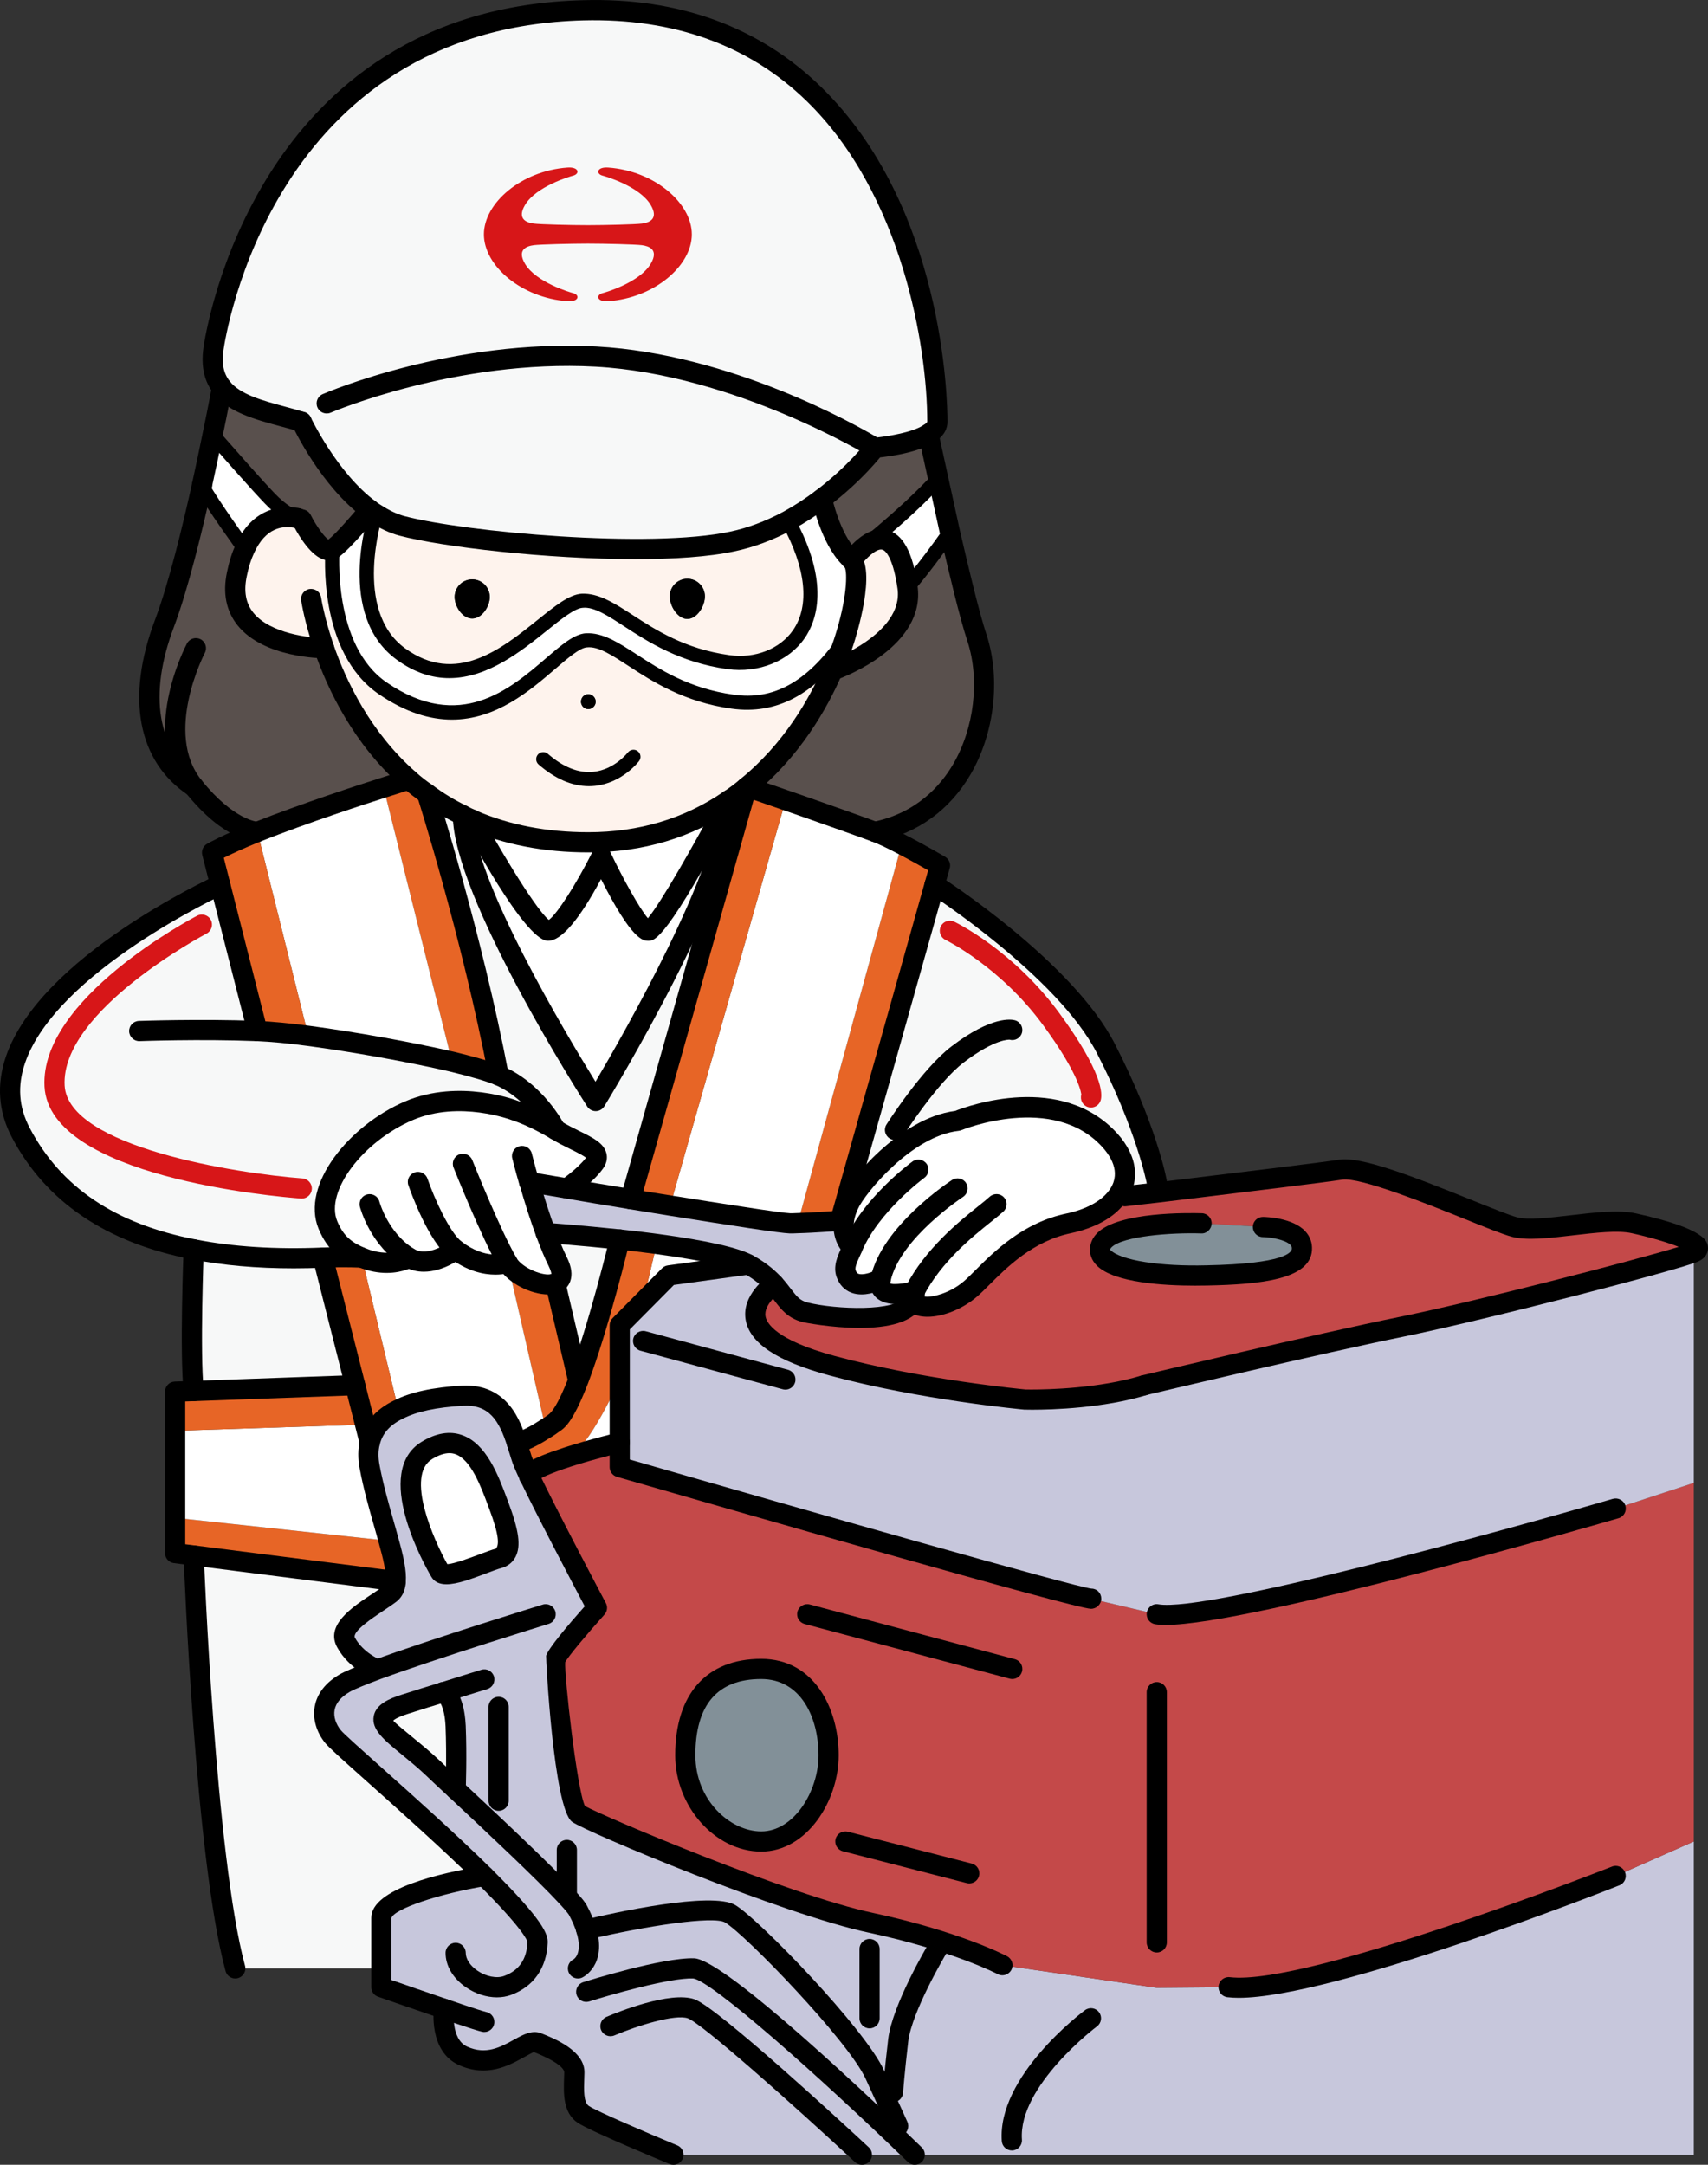
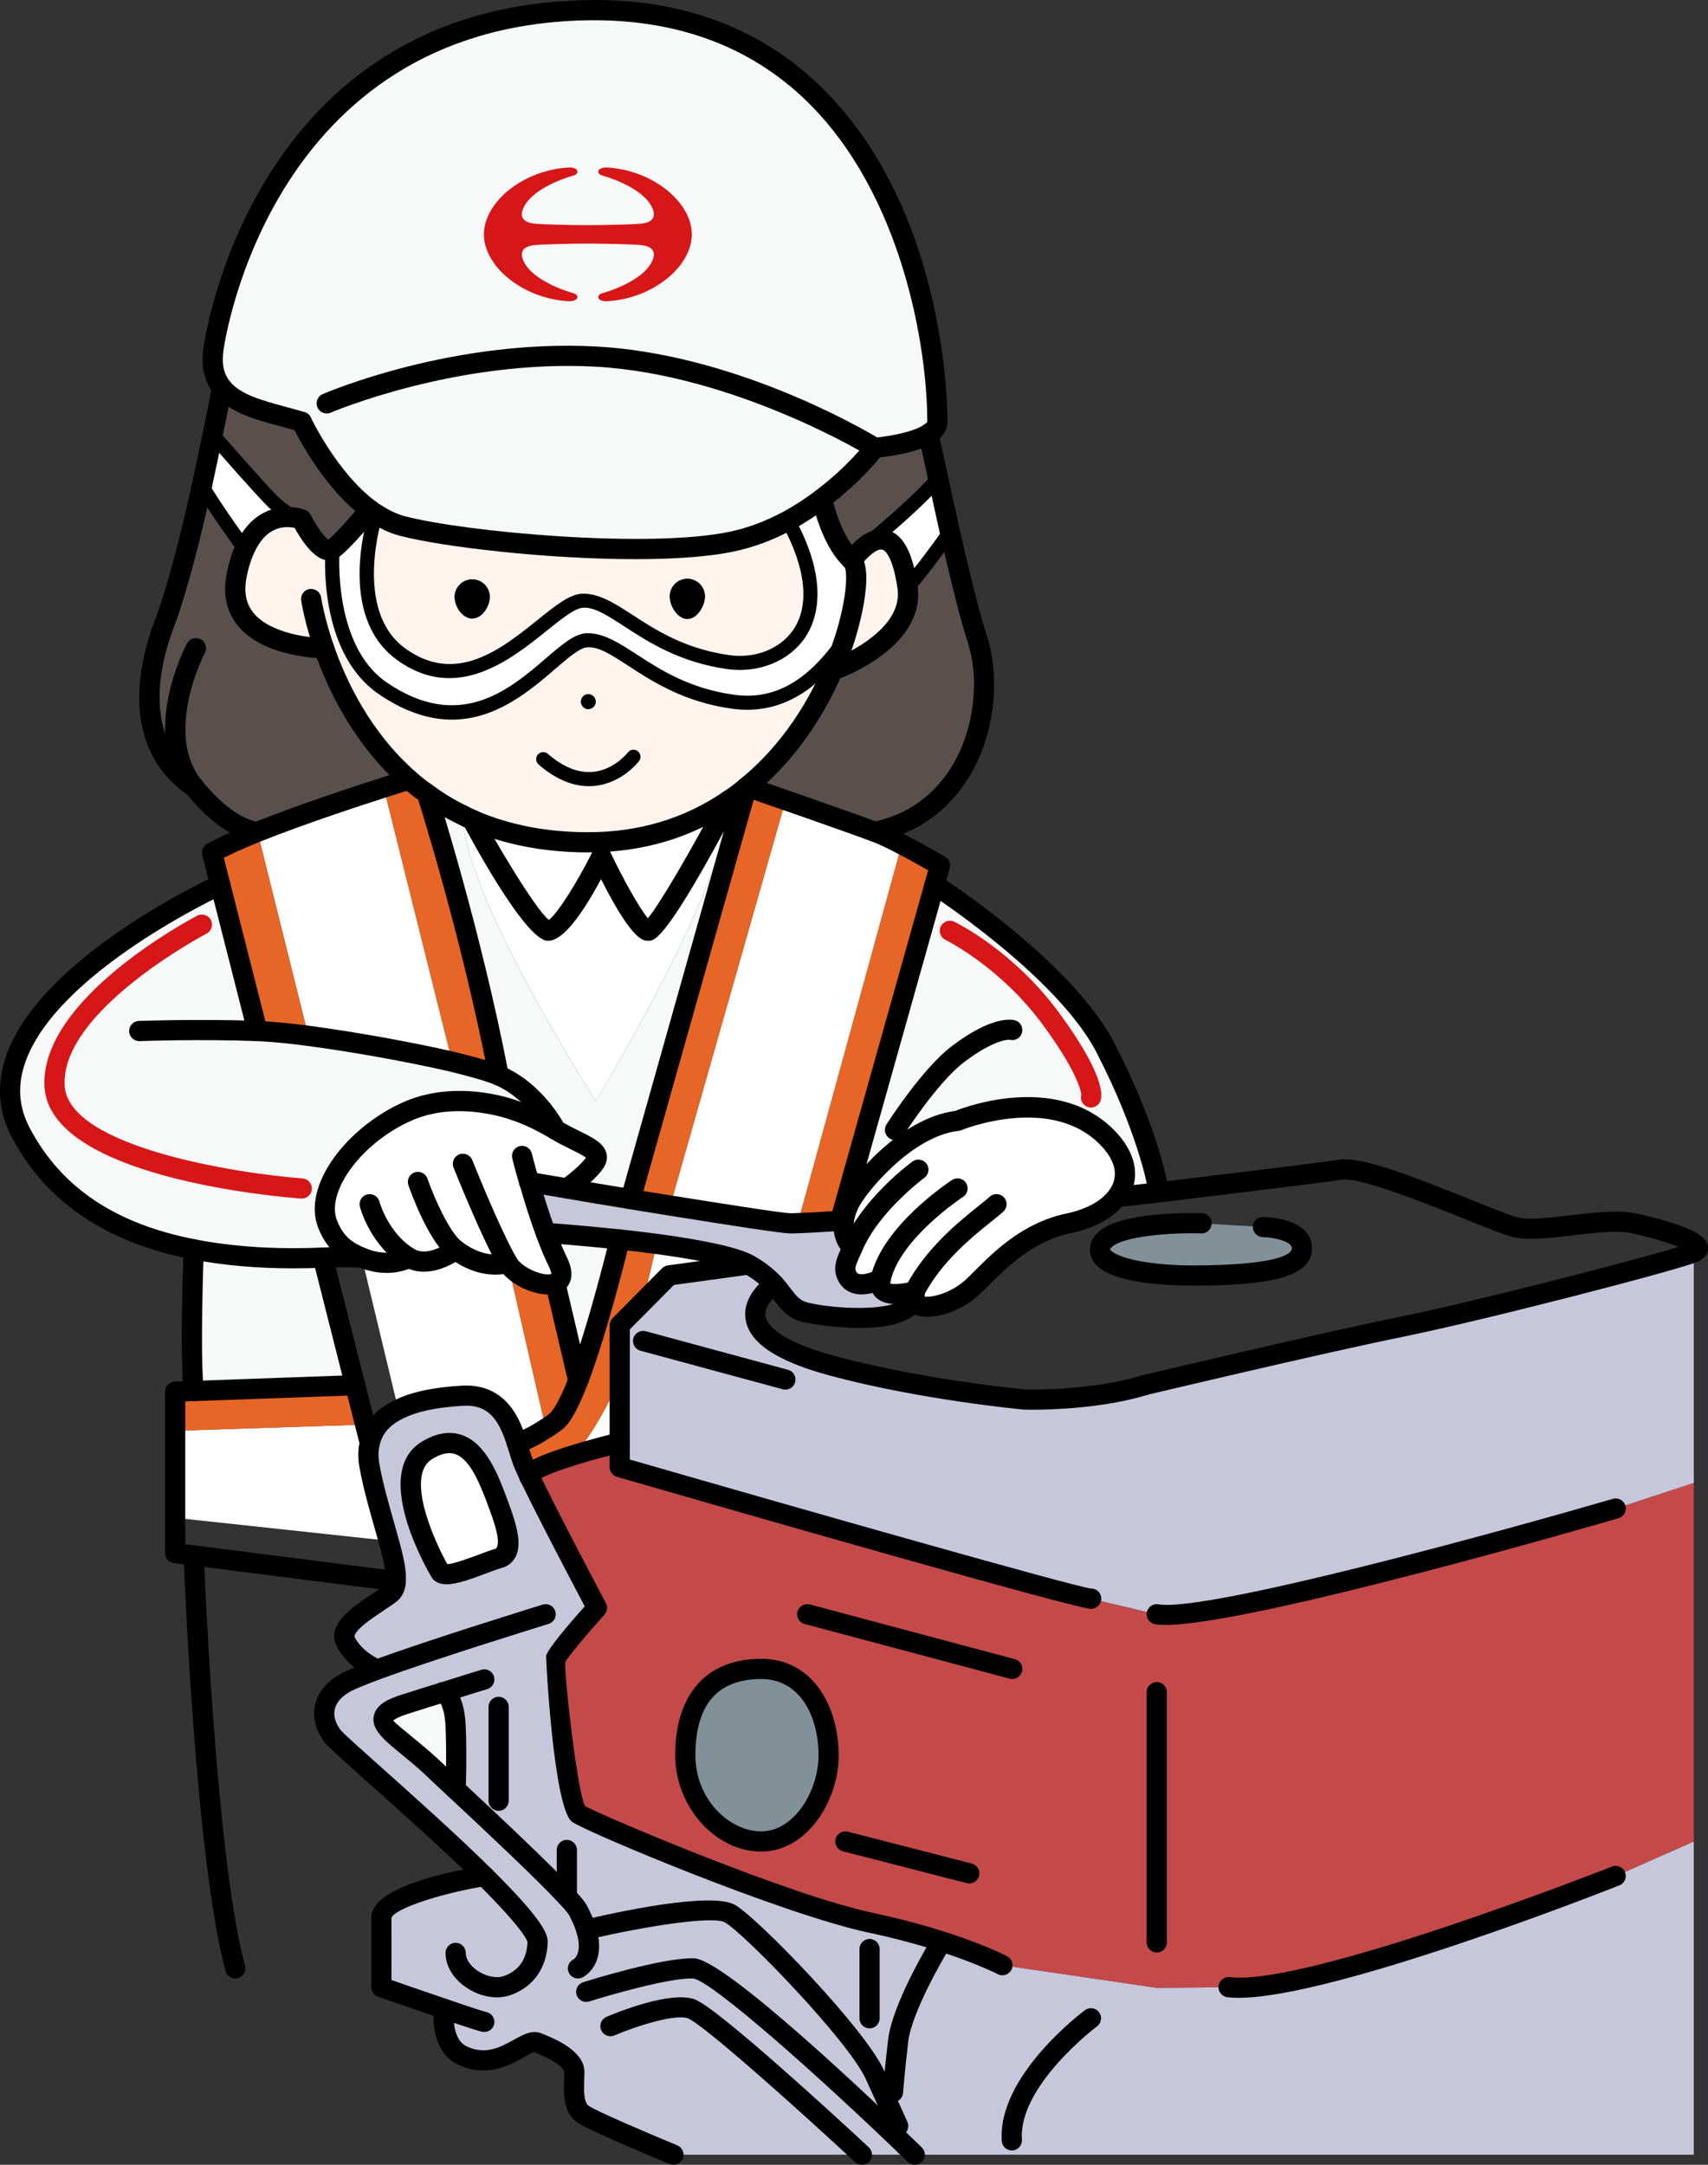
<svg xmlns="http://www.w3.org/2000/svg" version="1.1" id="レイヤー_11" x="0px" y="0px" width="84.632px" height="107.269px" viewBox="0 0 84.632 107.269" style="enable-background:new 0 0 84.632 107.269;" xml:space="preserve">
  <rect x="0" y="0" width="84.632" height="107.269" fill="#333333" stroke="none" />
  <style type="text/css">
	.st0{fill:#FEF3ED;}
	.st1{fill:none;stroke:#000000;stroke-width:0.3;}
	.st2{clip-path:url(#SVGID_00000139983645870874123550000006489038061526632084_);fill:#FED95D;}
	.st3{clip-path:url(#SVGID_00000139983645870874123550000006489038061526632084_);}
	.st4{fill:#FCCD3B;}
	.st5{clip-path:url(#SVGID_00000139983645870874123550000006489038061526632084_);fill:#FFFFFF;}
	.st6{clip-path:url(#SVGID_00000139983645870874123550000006489038061526632084_);fill:#FFF5AF;}
	.st7{fill:#3E3A39;}
	.st8{fill:#727171;}
	.st9{fill:#FFFFFF;}
	.st10{fill:#FCD9A8;}
	.st11{fill:#769F7A;}
	.st12{fill:#BBC984;}
	.st13{fill:#FFF5D7;}
	.st14{fill:#898989;}
	.st15{fill:#F4A02A;}
	.st16{fill:#595757;}
	.st17{fill:#AEB3B5;}
	.st18{fill:#E6EBEE;}
	.st19{fill:#C84338;}
	.st20{fill:#DA6458;}
	.st21{fill:#DCDDDD;}
	.st22{fill:#FFE9A9;}
	.st23{fill:#F7F8F8;}
	.st24{fill:#515457;}
	.st25{fill:#F5B2B2;}
	.st26{fill:#59504D;}
	.st27{fill:#E60012;}
	.st28{fill:#EE7300;}
	.st29{fill:none;stroke:#FFFFFF;stroke-width:3;stroke-linecap:round;stroke-linejoin:round;}
	.st30{clip-path:url(#SVGID_00000093870887531071987600000013703973103512267400_);fill:#F6AD3C;}
	.st31{clip-path:url(#SVGID_00000093870887531071987600000013703973103512267400_);fill:#FFFFFF;}
	.st32{clip-path:url(#SVGID_00000093870887531071987600000013703973103512267400_);}
	.st33{clip-path:url(#SVGID_00000093870887531071987600000013703973103512267400_);fill:#E60012;}
	.st34{clip-path:url(#SVGID_00000093870887531071987600000013703973103512267400_);fill:#0068B7;}
	.st35{clip-path:url(#SVGID_00000139983645870874123550000006489038061526632084_);fill:#C8161D;}
	.st36{clip-path:url(#SVGID_00000139983645870874123550000006489038061526632084_);fill:#3E3A39;}
	.st37{clip-path:url(#SVGID_00000139983645870874123550000006489038061526632084_);fill:#E56345;}
	.st38{fill:#C8161D;}
	.st39{fill:#829098;}
	.st40{fill:#D4C7BF;}
	.st41{fill:#D1DDE4;}
	.st42{fill:#69615D;}
	.st43{fill:#B8C6D0;}
	.st44{fill:#AAB0B7;}
	.st45{fill:#D1A6A1;}
	.st46{fill:#FADBDA;}
	.st47{fill:#5D6164;}
	.st48{fill:#FFF9B1;}
	.st49{fill:#D3EDFB;}
	.st50{fill:#C36767;}
	.st51{fill:#F6AD3C;}
	.st52{display:none;}
	.st53{display:inline;fill:#FFFFFF;}
	.st54{display:none;fill:#FFFFFF;}
	.st55{fill:#686D71;}
	.st56{fill:#7D8488;}
	.st57{fill:#4992B9;}
	.st58{fill:#A6AFB5;}
	.st59{fill:#9FC59D;}
	.st60{fill:#C44949;}
	.st61{fill:#CD7161;}
	.st62{fill:#978C86;}
	.st63{clip-path:url(#SVGID_00000173882156504306930970000013153981851680059053_);}
	.st64{fill:#D1BD4A;}
	.st65{fill:#BC723B;}
	.st66{fill:#BCD5E0;}
	.st67{fill:#7C898E;}
	.st68{fill:#C7C7DC;}
	.st69{fill:#80808F;}
	.st70{fill:#E0E0EE;}
	.st71{fill:#E76526;}
	.st72{fill:#B5B5B6;}
	.st73{fill:#A1A7AE;}
	.st74{fill:#F4F7E7;}
	.st75{fill:#D71618;}
	.st76{clip-path:url(#SVGID_00000176723306326261826900000015282760182165414545_);}
	.st77{fill:none;stroke:#FFFFFF;stroke-width:4;stroke-linecap:round;stroke-linejoin:round;}
	.st78{clip-path:url(#SVGID_00000119796302786333234040000008366030247686388907_);}
	.st79{clip-path:url(#SVGID_00000151517105358084112740000006992651903686935438_);}
	.st80{clip-path:url(#SVGID_00000011018102616353294830000015260730377077239457_);}
	.st81{clip-path:url(#SVGID_00000102512138412150272060000006085252505675320480_);}
	.st82{clip-path:url(#SVGID_00000139983645870874123550000006489038061526632084_);fill:#686D71;}
	.st83{clip-path:url(#SVGID_00000139983645870874123550000006489038061526632084_);fill:#7D8488;}
	.st84{fill:none;stroke:#000000;stroke-width:0.7;stroke-linecap:round;stroke-linejoin:round;stroke-miterlimit:10;}
	.st85{clip-path:url(#SVGID_00000145764050485301580340000003318924072971276174_);}
	.st86{clip-path:url(#SVGID_00000086649313278725580450000007812491723056629137_);}
	.st87{clip-path:url(#SVGID_00000172417756787442432040000017075457562723702970_);}
	.st88{clip-path:url(#SVGID_00000077285565960600972410000012998248601885162882_);}
	.st89{clip-path:url(#SVGID_00000168117691762803971650000007096790000920752818_);}
	.st90{clip-path:url(#SVGID_00000075883916212351377200000004021517685788960445_);}
	.st91{clip-path:url(#SVGID_00000075125195664462685590000010741695489690758295_);}
	.st92{fill:#AD4631;}
	.st93{fill:#D46457;}
	.st94{fill:#D6D7E1;}
	.st95{fill:#B8BED0;}
	.st96{fill:#282523;}
	.st97{fill:#D5DFE1;}
	.st98{fill:#46464D;}
	.st99{fill:#AA9C75;}
	.st100{fill:#A9ACB6;}
	.st101{fill:#82B6A2;}
	.st102{fill:#CBAC9A;}
	.st103{fill:#A78E7F;}
	.st104{fill:#565353;}
	.st105{fill:#9A585B;}
	.st106{fill:#B7B7C4;}
	.st107{fill:#9191A3;}
	.st108{fill:#EE8080;}
	.st109{fill:#F4A452;}
	.st110{fill:#3D3B39;}
	.st111{fill:#D2CDCC;}
	.st112{fill:#5189C6;}
	.st113{fill:#EBE3C3;}
	.st114{fill:#7E9BB9;}
	.st115{fill:#E5D557;}
	.st116{fill:#7BBC51;}
	.st117{fill:#F9F8F8;}
	.st118{fill:#C1C2C2;}
	.st119{fill:#B0C15D;}
	.st120{fill:#C07B65;}
	.st121{fill:#AA7666;}
	.st122{fill:#686A6F;}
</style>
  <g id="XMLID_00000177456146861023632180000017073642474034294442_">
    <g>
-       <path class="st60" d="M80.958,60.619c1.55,0.34,3.88,1.05,2.97,1.44c-0.9,0.39-10.32,2.84-14.45,3.68    c-4.13,0.84-12.77,2.9-12.77,2.9c-2.65,0.81-5.94,0.71-5.94,0.71s-5.06-0.46-9.55-1.68c-6.29-1.7-2.86-4.03-2.86-4.03    c0.59,0.65,0.76,1.19,1.54,1.39c1.05,0.26,4.79,0.68,5.36-0.58c0.22,0.54,1.75,0.35,2.83-0.58c0.84-0.72,2.36-2.73,4.87-3.25    c1.07-0.23,1.89-0.68,2.35-1.27l0.43-0.07c0,0,0.65-0.08,1.64-0.19c2.71-0.33,7.98-0.96,9.07-1.13c1.48-0.22,7.29,2.49,8.58,2.84    C76.318,61.159,79.418,60.279,80.958,60.619z M64.508,61.909c0.07-1.08-1.93-1.11-1.93-1.11l-3.04-0.18c0,0-5.03-0.16-5.03,1.31    c0,1.1,3.23,1.32,5.29,1.27C61.868,63.159,64.448,62.989,64.508,61.909z" />
      <path class="st68" d="M22.578,88.669c0,0,0.06-1.64,0-3.13c-0.07-1.48-0.6-1.69-0.6-1.69c-0.56,0.17-1.21,0.37-1.92,0.6    c-2.26,0.71-0.45,1.42,1.39,3.16C21.748,87.899,22.138,88.259,22.578,88.669z M23.998,92.959c-2.88-2.84-7.11-6.43-7.49-6.9    c-0.58-0.71-0.77-1.87,0.56-2.65c0.27-0.16,0.85-0.39,1.59-0.67l-0.02-0.04c0,0-0.97-0.38-1.48-1.29c-0.52-0.9,1.35-1.8,2.19-2.45    c0.16-0.13,0.25-0.33,0.26-0.61c0.04-0.49-0.12-1.18-0.35-2c-0.29-1.08-0.7-2.36-0.94-3.65c-0.09-0.47-0.08-0.87,0.01-1.22    c0.18-0.77,0.71-1.29,1.41-1.63c0.92-0.47,2.14-0.63,3.19-0.69c1.76-0.1,2.33,1.23,2.68,2.34c0.1,0.3,0.18,0.59,0.26,0.82    c0.06,0.17,0.18,0.45,0.35,0.81c0.96,2.02,3.36,6.54,3.36,6.54s-1.91,2.13-2.04,2.52c-0.12,0.39,0.58,7.29,1.1,7.68    c0.52,0.38,10.26,4.51,14.52,5.41c4.26,0.91,6.51,2.1,6.51,2.1l7.65,1.12l3.56-0.03c4.02,0.49,19.18-5.51,19.18-5.51l3.87-1.71    v15.52h-38.6h-2.62h-9.34c0,0-3.89-1.61-4.47-2c-0.58-0.39-0.45-1.36-0.44-2.07c0.02-0.71-1.17-1.22-1.82-1.48    c-0.64-0.26-1.87,1.48-3.7,0.65c-1.18-0.54-0.94-2.33-0.94-2.33c-1.44-0.49-3.1-1.07-3.1-1.07s0-0.39,0-0.93c0-0.75,0-1.8,0-2.51    C18.898,93.799,23.998,92.959,23.998,92.959z M24.708,77.219c0.71-0.19,0.58-1.1,0-2.64c-0.58-1.55-1.42-4-3.55-2.71    c-2.12,1.29,0.64,6,0.64,6C22.058,78.349,23.998,77.409,24.708,77.219z" />
      <path class="st60" d="M83.928,73.479v17.77l-3.87,1.71c0,0-15.16,6-19.18,5.51l-3.56,0.03l-7.65-1.12c0,0-2.25-1.19-6.51-2.1    c-4.26-0.9-14-5.03-14.52-5.41c-0.52-0.39-1.22-7.29-1.1-7.68c0.13-0.39,2.04-2.52,2.04-2.52s-2.4-4.52-3.36-6.54    c0.04-0.26,0.95-0.62,1.94-0.94c1.21-0.39,2.55-0.71,2.55-0.71v1.22c0,0,22.58,6.52,23.35,6.52l3.26,0.77    c3,0.52,22.74-5.24,22.74-5.24L83.928,73.479z M41.058,86.979c0-2.12-1.07-4.28-3.34-4.28c-2.76,0-3.76,1.88-3.76,4.28    c0,2.4,1.87,4.27,3.76,4.27S41.058,89.099,41.058,86.979z" />
      <path class="st68" d="M83.928,62.059v11.42l-3.87,1.27c0,0-19.74,5.76-22.74,5.24l-3.26-0.77c-0.77,0-23.35-6.52-23.35-6.52v-1.22    v-3.12v-2.69l1.16-1.17l1.29-1.3l3.93-0.54c0.6,0.33,0.98,0.67,1.27,0.98c0,0-3.43,2.33,2.86,4.03c4.49,1.22,9.55,1.68,9.55,1.68    s3.29,0.1,5.94-0.71c0,0,8.64-2.06,12.77-2.9C73.608,64.899,83.028,62.449,83.928,62.059z" />
      <path class="st39" d="M62.578,60.799c0,0,2,0.03,1.93,1.11c-0.06,1.08-2.64,1.25-4.71,1.29c-2.06,0.05-5.29-0.17-5.29-1.27    c0-1.47,5.03-1.31,5.03-1.31L62.578,60.799z" />
      <path class="st23" d="M57.318,58.569l0.06,0.52c-0.99,0.11-1.64,0.19-1.64,0.19l-0.43,0.07c0.63-0.79,0.61-1.82-0.31-2.84    c-2.71-2.99-7.55-0.97-7.55-0.97c-2.61,0.29-5.04,3.38-5.38,4.13c-0.1,0.22-0.17,0.41-0.21,0.59l-0.15-0.04l4.6-16.38    c0,0,6.46,4.15,8.49,8.12C56.838,55.929,57.318,58.569,57.318,58.569z" />
      <path class="st9" d="M42.248,61.819c0,0-0.64-0.48-0.39-1.56c0.04-0.18,0.11-0.37,0.21-0.59c0.34-0.75,2.77-3.84,5.38-4.13    c0,0,4.84-2.02,7.55,0.97c0.92,1.02,0.94,2.05,0.31,2.84c-0.46,0.59-1.28,1.04-2.35,1.27c-2.51,0.52-4.03,2.53-4.87,3.25    c-1.08,0.93-2.61,1.12-2.83,0.58c0.05-0.13,0.08-0.29,0.06-0.46c0,0-1.94,0.55-1.68-0.61c0,0-1.35,0.74-1.71-0.26    C41.778,62.709,42.068,62.239,42.248,61.819z" />
      <path class="st26" d="M48.418,31.639c1.06,3.29-0.29,8.61-5.07,9.58c-1.17-0.43-3.03-1.08-4.42-1.57    c-1.1-0.38-1.92-0.66-1.92-0.66c2.01-1.63,3.39-3.78,4.25-5.76c0,0,0,0,0.01-0.01c0.23-0.08,4.07-1.51,3.7-4.12    c0,0,0.67-0.71,2.1-2.73C47.538,28.399,48.048,30.529,48.418,31.639z" />
      <path class="st9" d="M46.488,23.719c0.17,0.78,0.37,1.7,0.58,2.65c-1.43,2.02-2.1,2.73-2.1,2.73c-0.62-4.39-2.75-1.33-2.75-1.33    c-0.04-0.03-0.08-0.07-0.11-0.11v-0.01C42.108,27.649,44.828,25.549,46.488,23.719z" />
      <path class="st71" d="M46.578,42.889l-0.27,0.95l-4.6,16.38l-0.08,0.27c0,0-1.29,0.1-2.1,0.12l5.15-18.77    C45.628,42.329,46.578,42.889,46.578,42.889z" />
      <path class="st23" d="M43.348,22.189c0,0-0.97,1.28-2.62,2.52c-0.5,0.38-1.06,0.75-1.68,1.09c-0.82,0.44-1.75,0.82-2.75,1.03    c-4.21,0.91-13.46,0-16.38-0.77c-0.45-0.12-0.88-0.33-1.29-0.6c-0.11-0.06-0.21-0.13-0.31-0.21c-2.04-1.51-3.37-4.35-3.37-4.35    c-1.49-0.45-3.17-0.71-3.95-1.69c-0.37-0.46-0.54-1.07-0.42-1.92c0.38-2.71,3.48-16.39,18.32-16.78s17.55,14.84,17.55,20.39    c0,0.24-0.17,0.44-0.44,0.6C45.158,22.039,43.348,22.189,43.348,22.189z" />
      <path class="st26" d="M46.008,21.499c0,0,0.19,0.92,0.48,2.22c-1.66,1.83-4.38,3.93-4.38,3.93v0.01    c-0.98-1.01-1.38-2.95-1.38-2.95c1.65-1.24,2.62-2.52,2.62-2.52S45.158,22.039,46.008,21.499z" />
      <path class="st68" d="M39.528,60.609c0.81-0.02,2.1-0.12,2.1-0.12l0.08-0.27l0.15,0.04c-0.25,1.08,0.39,1.56,0.39,1.56    c-0.18,0.42-0.47,0.89-0.32,1.3c0.36,1,1.71,0.26,1.71,0.26c-0.26,1.16,1.68,0.61,1.68,0.61c-0.1,0.19-0.11,0.34-0.06,0.46    c-0.57,1.26-4.31,0.84-5.36,0.58c-0.78-0.2-0.95-0.74-1.54-1.39c-0.29-0.31-0.67-0.65-1.27-0.98c-0.76-0.42-2.63-0.76-4.55-1.02    c-0.61-0.08-1.24-0.16-1.83-0.22c-2-0.21-3.67-0.33-3.67-0.33c-0.32-0.87-0.61-1.8-0.81-2.52c0.1,0.02,0.73,0.13,1.86,0.32    c0.8,0.14,1.86,0.32,3.16,0.53c0.6,0.1,1.27,0.21,1.96,0.32c2.58,0.41,5.41,0.86,5.92,0.88    C39.238,60.619,39.368,60.619,39.528,60.609z" />
      <path class="st0" d="M44.968,29.099c0.37,2.61-3.47,4.04-3.7,4.12c0.21-0.48,0.39-0.96,0.54-1.41c0.68-2.07,0.77-3.72,0.41-4.04    C42.218,27.769,44.348,24.709,44.968,29.099z" />
      <path class="st9" d="M44.678,41.839l-5.15,18.77c-0.16,0.01-0.29,0.01-0.4,0.01c-0.51-0.02-3.34-0.47-5.92-0.88l5.72-20.09    c1.39,0.49,3.25,1.14,4.42,1.57C43.708,41.349,44.188,41.579,44.678,41.839z" />
      <path class="st9" d="M42.218,27.769c0.36,0.32,0.27,1.97-0.41,4.04h-0.01c-1.16,1.64-2.88,3.33-5.5,2.96    c-4-0.56-5.6-3.14-7.24-3.04c-1.64,0.1-4.72,6.04-10.09,2.38c-2.91-1.99-2.49-6.9-2.49-6.9c0.58-0.41,1.84-1.96,1.84-1.96    c0.1,0.08,0.2,0.15,0.31,0.21c0,0-1.61,4.88,1.24,6.95c3.97,2.89,7.34-2.54,8.98-2.64s3.24,2.48,7.24,3.04    c2.62,0.37,5.8-1.85,2.96-7.01c0.62-0.34,1.18-0.71,1.68-1.09c0,0,0.4,1.94,1.38,2.95C42.138,27.699,42.178,27.739,42.218,27.769z    " />
      <path class="st0" d="M16.058,32.119c0,0-5.1,0-4.32-3.67c0.1-0.49,0.23-0.9,0.39-1.24c0.79-1.76,2.12-1.64,2.62-1.53h0.01    c0.06,0.03,0.11,0.04,0.14,0.04c0.01,0.01,0.01,0.01,0.02,0.01c0.02,0.01,0.03,0.01,0.03,0.01s0.95,1.88,1.53,1.47    c0,0-0.42,4.91,2.49,6.9c5.37,3.66,8.45-2.28,10.09-2.38c1.64-0.1,3.24,2.48,7.24,3.04c2.62,0.37,4.34-1.32,5.5-2.96h0.01    c-0.15,0.45-0.33,0.93-0.54,1.41c-0.01,0.01-0.01,0.01-0.01,0.01c-0.86,1.98-2.24,4.13-4.25,5.76c-0.28,0.24-0.57,0.46-0.88,0.66    c-1.84,1.26-4.15,2.09-6.98,2.09c-2.26,0-4.15-0.42-5.74-1.11c-0.01-0.01-0.01-0.01-0.01-0.01c-0.16-0.07-0.31-0.14-0.46-0.22    c-0.64-0.31-1.23-0.66-1.77-1.07c-0.32-0.21-0.62-0.45-0.9-0.7C17.958,36.599,16.708,33.999,16.058,32.119z M29.518,34.769    c0-0.2-0.17-0.37-0.37-0.37c-0.2,0-0.36,0.17-0.36,0.37s0.16,0.37,0.36,0.37C29.348,35.139,29.518,34.969,29.518,34.769z" />
      <path class="st39" d="M37.718,82.699c2.27,0,3.34,2.16,3.34,4.28c0,2.12-1.45,4.27-3.34,4.27s-3.76-1.87-3.76-4.27    C33.958,84.579,34.958,82.699,37.718,82.699z" />
      <path class="st0" d="M39.048,25.799c2.84,5.16-0.34,7.38-2.96,7.01c-4-0.56-5.6-3.14-7.24-3.04s-5.01,5.53-8.98,2.64    c-2.85-2.07-1.24-6.95-1.24-6.95c0.41,0.27,0.84,0.48,1.29,0.6c2.92,0.77,12.17,1.68,16.38,0.77    C37.298,26.619,38.228,26.239,39.048,25.799z M34.928,29.549c0-0.48-0.39-0.87-0.87-0.87s-0.87,0.39-0.87,0.87    c0,0.49,0.39,1.12,0.87,1.12S34.928,30.039,34.928,29.549z M24.268,29.579c0-0.48-0.39-0.87-0.87-0.87    c-0.48,0-0.87,0.39-0.87,0.87s0.39,1.07,0.87,1.07C23.878,30.649,24.268,30.059,24.268,29.579z" />
      <path class="st71" d="M38.928,39.649l-5.72,20.09c-0.69-0.11-1.36-0.22-1.96-0.32l5.76-20.43    C37.008,38.989,37.828,39.269,38.928,39.649z" />
      <path class="st9" d="M37.088,62.659l-3.93,0.54l-1.29,1.3l0.67-2.86C34.458,61.899,36.328,62.239,37.088,62.659z" />
      <path class="st23" d="M37.008,38.989l-5.76,20.43c-1.3-0.21-2.36-0.39-3.16-0.53c0,0,0.94-0.64,1.39-1.28    c0.45-0.65-0.79-0.92-1.94-1.62c0,0-0.96-1.9-2.83-2.7c-1.36-7.1-3.55-13.95-3.55-13.95l0.01-0.01c0.54,0.41,1.13,0.76,1.77,1.07    c0,3.91,6.58,14.16,6.58,14.16s6.61-10.83,6.61-14.91C36.438,39.449,36.728,39.229,37.008,38.989z" />
      <path class="st9" d="M36.128,39.649c0,0-3.42,6.47-4,6.47c-0.59,0-2.33-3.67-2.33-3.67s-1.87,3.74-2.64,3.67    c-0.76-0.06-3.6-5.2-3.75-5.49c1.59,0.69,3.48,1.11,5.74,1.11C31.978,41.739,34.288,40.909,36.128,39.649z" />
      <path class="st9" d="M32.128,46.119c0.58,0,4-6.47,4-6.47c0,4.08-6.61,14.91-6.61,14.91s-6.58-10.25-6.58-14.16    c0.15,0.08,0.3,0.15,0.46,0.22c0,0,0,0,0.01,0.01c0.15,0.29,2.99,5.43,3.75,5.49c0.77,0.07,2.64-3.67,2.64-3.67    S31.538,46.119,32.128,46.119z" />
      <path d="M34.058,28.679c0.48,0,0.87,0.39,0.87,0.87c0,0.49-0.39,1.12-0.87,1.12s-0.87-0.63-0.87-1.12    C33.188,29.069,33.578,28.679,34.058,28.679z" />
      <path class="st71" d="M32.538,61.639l-0.67,2.86l-1.16,1.17v2.69c0,0-1.56,3.48-2.55,3.83c-0.99,0.32-1.9,0.68-1.94,0.94    c-0.17-0.36-0.29-0.64-0.35-0.81c-0.08-0.23-0.16-0.52-0.26-0.82c0,0,0.52-0.11,1.43-0.71c0.16-0.09,0.32-0.21,0.5-0.34    c0.34-0.25,0.73-1.05,1.13-2.08c1.02-2.69,2.04-6.95,2.04-6.95C31.298,61.479,31.928,61.559,32.538,61.639z" />
      <path class="st9" d="M30.708,68.359v3.12c0,0-1.34,0.32-2.55,0.71C29.148,71.839,30.708,68.359,30.708,68.359z" />
      <path class="st23" d="M30.708,61.419c0,0-1.02,4.26-2.04,6.95l-0.03-0.01l-1.12-4.77c0.31-0.13,0.42-0.46,0.12-1.07    c-0.21-0.42-0.41-0.92-0.6-1.43C27.038,61.089,28.708,61.209,30.708,61.419z" />
      <path class="st9" d="M25.158,62.579c0,0-1.16,0.43-2.58-0.65c0,0-1.29,1-2.31,0.39c0,0-0.92,0.58-2.34,0    c-0.75-0.31-1.29-0.68-1.68-1.62c-0.77-1.87,1.49-4.58,4.02-5.66c2.54-1.08,5.27,0,5.27,0s0.86,0.26,2,0.95    c1.15,0.7,2.39,0.97,1.94,1.62c-0.45,0.64-1.39,1.28-1.39,1.28c-1.13-0.19-1.76-0.3-1.86-0.32c0.2,0.72,0.49,1.65,0.81,2.52    c0.19,0.51,0.39,1.01,0.6,1.43c0.3,0.61,0.19,0.94-0.12,1.07c-0.6,0.24-1.93-0.29-2.36-1V62.579z" />
      <path d="M29.148,34.399c0.2,0,0.37,0.17,0.37,0.37s-0.17,0.37-0.37,0.37c-0.2,0-0.36-0.17-0.36-0.37S28.948,34.399,29.148,34.399z    " />
      <path class="st71" d="M28.638,68.359l0.03,0.01c-0.4,1.03-0.79,1.83-1.13,2.08c-0.18,0.13-0.34,0.25-0.5,0.34l-1.88-8.2    c0.43,0.71,1.76,1.24,2.36,1L28.638,68.359z" />
      <path class="st9" d="M25.158,62.589l1.88,8.2c-0.91,0.6-1.43,0.71-1.43,0.71c-0.35-1.11-0.92-2.44-2.68-2.34    c-1.05,0.06-2.27,0.22-3.19,0.69l-1.81-7.53c1.42,0.58,2.34,0,2.34,0c1.02,0.61,2.31-0.39,2.31-0.39    c1.42,1.08,2.58,0.65,2.58,0.65V62.589z" />
      <path class="st23" d="M12.758,51.089c0.67,0.03,1.54,0.11,2.52,0.24c2.27,0.3,5.09,0.81,7.12,1.28c1.03,0.25,1.86,0.49,2.31,0.68    c1.87,0.8,2.83,2.7,2.83,2.7c-1.14-0.69-2-0.95-2-0.95s-2.73-1.08-5.27,0c-2.53,1.08-4.79,3.79-4.02,5.66    c0.39,0.94,0.93,1.31,1.68,1.62c0,0-0.77-0.05-1.93,0c-2.44,0.1-4.56-0.05-6.4-0.41c-4.29-0.83-7.03-2.86-8.57-5.79    c-3.29-6.25,9.89-12.28,9.89-12.28L12.758,51.089z" />
      <path class="st9" d="M24.708,74.579c0.58,1.54,0.71,2.45,0,2.64c-0.71,0.19-2.65,1.13-2.91,0.65c0,0-2.76-4.71-0.64-6    C23.288,70.579,24.128,73.029,24.708,74.579z" />
      <path d="M23.398,28.709c0.48,0,0.87,0.39,0.87,0.87s-0.39,1.07-0.87,1.07c-0.48,0-0.87-0.59-0.87-1.07    S22.918,28.709,23.398,28.709z" />
      <path class="st23" d="M22.578,85.539c0.06,1.49,0,3.13,0,3.13c-0.44-0.41-0.83-0.77-1.13-1.06c-1.84-1.74-3.65-2.45-1.39-3.16    c0.71-0.23,1.36-0.43,1.92-0.6C21.978,83.849,22.508,84.059,22.578,85.539z" />
      <path class="st71" d="M21.158,39.339c0,0,2.19,6.85,3.55,13.95c-0.45-0.19-1.28-0.43-2.31-0.68l-3.39-13.58    c0.77-0.25,1.26-0.4,1.26-0.4c0.28,0.25,0.58,0.49,0.9,0.7L21.158,39.339z" />
      <path class="st9" d="M19.008,39.029l3.39,13.58c-2.03-0.47-4.85-0.98-7.12-1.28l-2.52-10.11    C14.908,40.369,17.498,39.509,19.008,39.029z" />
-       <path class="st23" d="M23.998,92.959c0,0-5.1,0.84-5.1,2.07c0,0.71,0,1.76,0,2.51h-7.24c-1.5-5.55-2.06-20.46-2.06-20.46    l10.01,1.27c-0.01,0.28-0.1,0.48-0.26,0.61c-0.84,0.65-2.71,1.55-2.19,2.45c0.51,0.91,1.48,1.29,1.48,1.29l0.02,0.04    c-0.74,0.28-1.32,0.51-1.59,0.67c-1.33,0.78-1.14,1.94-0.56,2.65C16.888,86.529,21.118,90.119,23.998,92.959z" />
-       <path class="st71" d="M17.928,62.319l1.81,7.53c-0.7,0.34-1.23,0.86-1.41,1.63h-0.01l-0.23-0.89l-0.49-1.95l-1.6-6.32    C17.158,62.269,17.928,62.319,17.928,62.319z" />
-       <path class="st71" d="M19.258,76.349c0.23,0.82,0.39,1.51,0.35,2l-10.01-1.27l-0.92-0.12v-1.75L19.258,76.349z" />
      <path class="st9" d="M19.258,76.349l-10.58-1.14v-4.31l9.41-0.31l0.23,0.89h0.01c-0.09,0.35-0.1,0.75-0.01,1.22    C18.558,73.989,18.968,75.269,19.258,76.349z" />
      <path class="st26" d="M19.008,39.029c-1.51,0.48-4.1,1.34-6.25,2.19c0,0-1.35,0-3.15-2.23c-2.32-1.54-2.81-4.54-1.45-8.12    c0.64-1.7,1.32-4.42,1.85-6.81c0.54,0.98,2.12,3.15,2.12,3.15c-0.16,0.34-0.29,0.75-0.39,1.24c-0.78,3.67,4.32,3.67,4.32,3.67    c0.65,1.88,1.9,4.48,4.21,6.51C20.268,38.629,19.778,38.779,19.008,39.029z" />
      <polygon class="st71" points="17.598,68.639 18.088,70.589 8.678,70.899 8.678,68.959 9.598,68.929   " />
      <path class="st26" d="M18.318,25.249c0,0-1.26,1.55-1.84,1.96c-0.58,0.41-1.53-1.47-1.53-1.47s-0.01,0-0.03-0.01    c-0.01,0-0.01,0-0.02-0.01c-0.03-0.01-0.08-0.02-0.14-0.04h-0.01c-0.27-0.1-0.78-0.35-1.37-0.97c-0.81-0.84-2.59-2.89-2.84-3.17    c0.29-1.38,0.46-2.33,0.46-2.33c0.78,0.98,2.46,1.24,3.95,1.69C14.948,20.899,16.278,23.739,18.318,25.249z" />
      <path class="st23" d="M15.998,62.319l1.6,6.32l-8,0.29c-0.2-1.9,0-7.02,0-7.02C11.438,62.269,13.558,62.419,15.998,62.319z" />
      <path class="st71" d="M12.758,41.219l2.52,10.11c-0.98-0.13-1.85-0.21-2.52-0.24l-1.84-7.25l-0.41-1.59    C10.508,42.249,11.238,41.829,12.758,41.219z" />
      <path class="st9" d="M14.748,25.679c-0.5-0.11-1.83-0.23-2.62,1.53c0,0-1.58-2.17-2.12-3.15c0-0.01,0-0.01,0-0.01    c0.2-0.91,0.38-1.77,0.53-2.51c0.25,0.28,2.03,2.33,2.84,3.17C13.968,25.329,14.478,25.579,14.748,25.679z" />
    </g>
    <g>
      <path d="M29.18,38.956c-0.833,0-1.669-0.36-2.492-1.073c-0.146-0.127-0.161-0.348-0.035-0.494    c0.128-0.146,0.349-0.161,0.494-0.035c0.766,0.664,1.52,0.966,2.252,0.892c1.042-0.104,1.705-0.95,1.711-0.959    c0.118-0.151,0.34-0.183,0.49-0.064c0.153,0.117,0.184,0.336,0.066,0.489c-0.033,0.044-0.842,1.09-2.188,1.229    C29.378,38.951,29.28,38.956,29.18,38.956z" />
      <path d="M43.348,22.689c-0.092,0-0.183-0.025-0.262-0.074c-0.066-0.041-6.69-4.068-13.576-4.446    c-6.896-0.375-13.062,2.253-13.124,2.279c-0.252,0.11-0.548-0.007-0.657-0.261s0.008-0.548,0.261-0.657    c0.26-0.112,6.454-2.747,13.574-2.359c6.653,0.365,12.853,3.884,13.9,4.505c0.564-0.062,1.724-0.248,2.275-0.598    c0.162-0.097,0.205-0.166,0.208-0.179c0-3.739-1.258-11.293-5.971-15.884c-2.852-2.776-6.584-4.117-11.066-4.006    C13.485,1.414,11.163,16.707,11.073,17.358c-0.094,0.666,0.006,1.154,0.314,1.538c0.522,0.656,1.619,0.952,2.779,1.265    c0.311,0.084,0.622,0.168,0.926,0.26c0.265,0.08,0.414,0.358,0.334,0.623s-0.358,0.414-0.623,0.334    c-0.294-0.089-0.596-0.17-0.896-0.251c-1.266-0.341-2.574-0.694-3.3-1.605c-0.486-0.604-0.658-1.357-0.524-2.303    c0.096-0.685,2.539-16.782,18.803-17.209c4.747-0.138,8.738,1.317,11.789,4.289c6.098,5.938,6.273,15.526,6.273,16.601    c0,0.285-0.119,0.695-0.686,1.031c-0.914,0.579-2.675,0.74-2.873,0.757C43.375,22.688,43.362,22.689,43.348,22.689z" />
      <path d="M31.486,27.707c-4.387,0-9.574-0.605-11.695-1.165c-0.477-0.127-0.959-0.351-1.438-0.665    c-0.102-0.055-0.225-0.14-0.346-0.236c-2.104-1.558-3.456-4.409-3.513-4.53c-0.117-0.25-0.009-0.547,0.241-0.664    c0.248-0.117,0.547-0.01,0.665,0.24c0.013,0.027,1.304,2.745,3.215,4.161c0.091,0.071,0.169,0.127,0.254,0.174    c0.421,0.275,0.807,0.455,1.177,0.554c2.996,0.789,12.161,1.624,16.146,0.765c0.862-0.182,1.742-0.512,2.619-0.981    c0.561-0.308,1.105-0.66,1.614-1.048c1.57-1.181,2.516-2.412,2.524-2.425c0.167-0.219,0.48-0.262,0.701-0.096    c0.22,0.167,0.263,0.48,0.096,0.7c-0.041,0.055-1.032,1.351-2.718,2.618c-0.547,0.415-1.133,0.796-1.741,1.129    c-0.965,0.518-1.935,0.88-2.888,1.08C35.117,27.595,33.375,27.707,31.486,27.707z" />
      <path d="M9.608,39.488c-0.096,0-0.191-0.027-0.276-0.083c-2.514-1.669-3.111-4.845-1.642-8.715    c0.675-1.792,1.367-4.654,1.829-6.74c0.06-0.269,0.319-0.438,0.597-0.38c0.27,0.06,0.439,0.327,0.38,0.597    c-0.469,2.117-1.174,5.029-1.87,6.877c-1.291,3.397-0.831,6.141,1.259,7.527c0.23,0.153,0.293,0.464,0.141,0.693    C9.928,39.41,9.769,39.488,9.608,39.488z" />
      <path d="M10.007,24.549c-0.035,0-0.071-0.004-0.107-0.012c-0.27-0.06-0.44-0.326-0.381-0.596c0.199-0.907,0.38-1.765,0.528-2.502    c0.289-1.373,0.457-2.315,0.458-2.318c0.049-0.271,0.314-0.446,0.58-0.404c0.272,0.049,0.453,0.309,0.404,0.58    c0,0-0.171,0.955-0.463,2.344c-0.149,0.739-0.33,1.603-0.531,2.516C10.444,24.39,10.238,24.549,10.007,24.549z" />
      <path d="M12.757,41.719c-0.163,0-1.644-0.067-3.538-2.416c-2.32-2.863-0.052-7.233,0.046-7.419    c0.13-0.244,0.434-0.335,0.676-0.208c0.244,0.129,0.337,0.432,0.209,0.676c-0.021,0.04-2.058,3.974-0.153,6.322    c1.59,1.97,2.76,2.045,2.771,2.045c0.271,0.013,0.489,0.239,0.483,0.511C13.246,41.502,13.029,41.719,12.757,41.719z" />
      <path d="M43.347,41.719c-0.232,0-0.441-0.163-0.489-0.4c-0.055-0.271,0.12-0.535,0.391-0.59c2.161-0.438,3.354-1.795,3.976-2.855    c1.049-1.793,1.33-4.18,0.718-6.081c-0.381-1.141-0.901-3.325-1.361-5.312l-0.562-2.563c-0.311-1.394-0.501-2.316-0.501-2.316    c-0.057-0.271,0.117-0.535,0.388-0.591c0.264-0.061,0.535,0.116,0.591,0.388c0.001,0.002,0.19,0.918,0.479,2.212l0.58,2.65    c0.453,1.959,0.967,4.115,1.336,5.221c0.697,2.165,0.381,4.87-0.805,6.897c-1.038,1.773-2.643,2.926-4.64,3.331    C43.413,41.716,43.38,41.719,43.347,41.719z" />
      <path d="M23.398,41.118c-0.066,0-0.134-0.013-0.198-0.041c-0.174-0.075-0.336-0.151-0.498-0.238    c-0.68-0.328-1.287-0.695-1.837-1.112c-0.288-0.188-0.61-0.439-0.93-0.726c-2.407-2.114-3.694-4.821-4.35-6.72    c-0.5-1.457-0.656-2.485-0.662-2.529c-0.041-0.272,0.147-0.526,0.42-0.567c0.273-0.033,0.527,0.146,0.568,0.42    c0.002,0.01,0.152,0.988,0.619,2.352c0.616,1.783,1.821,4.324,4.067,6.297c0.286,0.257,0.569,0.477,0.844,0.657    c0.524,0.396,1.075,0.729,1.714,1.038c0.155,0.083,0.294,0.147,0.44,0.211c0.254,0.109,0.37,0.404,0.261,0.657    C23.775,41.006,23.591,41.118,23.398,41.118z" />
      <path d="M29.148,42.238c-2.181,0-4.179-0.387-5.939-1.15c-0.253-0.11-0.369-0.404-0.26-0.658c0.11-0.254,0.4-0.371,0.658-0.26    c1.634,0.709,3.498,1.068,5.541,1.068c2.503,0,4.757-0.674,6.697-2.002c0.294-0.19,0.563-0.393,0.836-0.627    c2.165-1.755,3.433-4.002,4.117-5.58c0.11-0.254,0.4-0.369,0.658-0.26c0.253,0.11,0.369,0.404,0.26,0.658    c-0.729,1.68-2.083,4.076-4.395,5.949c-0.296,0.255-0.603,0.484-0.924,0.691C34.3,41.506,31.857,42.238,29.148,42.238z" />
      <path d="M41.268,33.719c-0.067,0-0.135-0.014-0.2-0.042c-0.253-0.11-0.368-0.405-0.258-0.658c0.188-0.431,0.364-0.892,0.523-1.368    c0.65-1.979,0.661-3.304,0.522-3.542l0,0c-0.017,0-0.09-0.073-0.146-0.148c-1.03-1.055-1.454-3.065-1.471-3.15    c-0.056-0.271,0.118-0.534,0.388-0.59c0.273-0.053,0.535,0.118,0.591,0.388c0.004,0.019,0.384,1.812,1.249,2.702    c0.011,0.009,0.074,0.077,0.085,0.086c0.927,0.825-0.144,4.188-0.269,4.569c-0.169,0.508-0.356,0.996-0.557,1.454    C41.644,33.607,41.46,33.719,41.268,33.719z" />
      <path d="M41.261,33.721c-0.136,0-0.271-0.054-0.368-0.161c-0.187-0.204-0.177-0.516,0.028-0.701l0.011-0.01    c0.05-0.045,0.107-0.08,0.171-0.102c0.037-0.014,3.686-1.352,3.37-3.578c-0.189-1.338-0.525-1.877-0.756-1.932    c-0.28-0.08-0.825,0.439-1.089,0.817c-0.157,0.226-0.468,0.281-0.696,0.124c-0.227-0.157-0.282-0.469-0.124-0.696    c0.104-0.15,1.059-1.489,2.142-1.218c0.782,0.186,1.277,1.09,1.514,2.764c0.423,2.988-3.629,4.519-4.008,4.654    C41.393,33.708,41.327,33.721,41.261,33.721z" />
      <path d="M16.296,27.767c-0.069,0-0.139-0.008-0.209-0.025c-0.657-0.164-1.251-1.141-1.526-1.661    c-0.144-0.146-0.188-0.371-0.095-0.566c0.111-0.233,0.387-0.339,0.62-0.256c0.132,0.038,0.244,0.129,0.308,0.255    c0.272,0.538,0.664,1.08,0.876,1.226c0.415-0.338,1.22-1.264,1.66-1.805c0.174-0.214,0.489-0.246,0.703-0.072    s0.247,0.489,0.072,0.703c-0.133,0.164-1.32,1.615-1.938,2.053C16.626,27.716,16.464,27.767,16.296,27.767z" />
      <path d="M14.79,26.052l-0.141-0.04c-0.184-0.06-0.285-0.257-0.226-0.44s0.254-0.285,0.44-0.226l0.076,0.021l-0.043,0.352    L14.79,26.052z" />
      <path d="M16.058,32.618c-0.121,0-2.979-0.019-4.276-1.619c-0.576-0.713-0.756-1.605-0.533-2.654    c0.104-0.513,0.248-0.968,0.426-1.348c0.951-2.117,2.677-1.917,3.181-1.807c0.27,0.06,0.44,0.326,0.381,0.596    s-0.321,0.441-0.596,0.381c-0.622-0.14-1.482-0.033-2.057,1.247c-0.147,0.315-0.267,0.694-0.355,1.134    c-0.16,0.754-0.052,1.349,0.331,1.821c0.829,1.024,2.807,1.249,3.499,1.249c0.276,0,0.5,0.224,0.5,0.5    S16.334,32.618,16.058,32.618z" />
      <path d="M27.166,46.618c-0.019,0-0.036,0-0.055-0.002c-1.149-0.09-3.974-5.426-4.141-5.743c-0.112-0.199-0.08-0.46,0.096-0.619    c0.202-0.187,0.515-0.178,0.701,0.028l0.01,0.011c0.029,0.031,0.054,0.067,0.074,0.105c0.505,0.976,2.631,4.617,3.344,5.186    c0.411-0.298,1.357-1.767,2.154-3.359c0.085-0.17,0.258-0.276,0.447-0.276c0.002,0,0.004,0,0.005,0    c0.191,0.002,0.365,0.113,0.447,0.286c0.614,1.295,1.437,2.775,1.855,3.266c0.624-0.746,2.231-3.533,3.58-6.085    c0.13-0.245,0.435-0.336,0.676-0.209c0.244,0.129,0.338,0.432,0.209,0.676c-3.562,6.736-4.135,6.736-4.442,6.736    c-0.249,0-0.804,0-2.344-3.057C28.691,45.592,27.812,46.618,27.166,46.618z M32.26,45.648L32.26,45.648L32.26,45.648z" />
      <path d="M12.757,51.589c-0.224,0-0.427-0.15-0.484-0.377l-2.25-8.838c-0.056-0.218,0.04-0.446,0.234-0.559    c0.031-0.018,0.779-0.445,2.313-1.061c2.368-0.937,5.185-1.853,6.285-2.203c0.772-0.251,1.267-0.401,1.267-0.401    c0.263-0.079,0.543,0.069,0.624,0.333c0.08,0.264-0.068,0.543-0.333,0.624c-0.002,0-0.488,0.148-1.252,0.396    c-1.094,0.348-3.883,1.255-6.221,2.18c-0.89,0.357-1.505,0.649-1.851,0.823l2.151,8.459c0.068,0.268-0.094,0.54-0.361,0.607    C12.839,51.584,12.797,51.589,12.757,51.589z" />
      <path d="M24.706,53.788c-0.234,0-0.444-0.167-0.49-0.406c-1.338-6.986-3.513-13.822-3.535-13.891    c-0.084-0.263,0.062-0.545,0.324-0.629c0.262-0.081,0.544,0.061,0.629,0.324c0.021,0.068,2.215,6.96,3.564,14.008    c0.052,0.271-0.126,0.533-0.397,0.585C24.77,53.785,24.738,53.788,24.706,53.788z" />
      <path d="M41.627,60.988c-0.047,0-0.095-0.007-0.143-0.021c-0.265-0.079-0.415-0.357-0.337-0.622l0.08-0.27l4.763-16.95    c-0.355-0.203-0.949-0.537-1.542-0.843c-0.513-0.272-0.962-0.482-1.271-0.594c-0.926-0.341-2.278-0.817-3.489-1.243l-2.344-0.813    l-5.616,19.922c-0.075,0.266-0.35,0.421-0.617,0.346c-0.266-0.075-0.421-0.352-0.346-0.617l5.76-20.431    c0.037-0.132,0.128-0.243,0.249-0.307c0.122-0.064,0.266-0.074,0.395-0.031l2.852,0.988c1.216,0.428,2.574,0.905,3.5,1.247    c0.448,0.161,1.005,0.441,1.392,0.647c0.956,0.492,1.919,1.061,1.919,1.061c0.196,0.115,0.289,0.349,0.228,0.567l-4.952,17.605    C42.042,60.848,41.843,60.988,41.627,60.988z" />
      <path d="M18.318,71.979c-0.223,0-0.426-0.149-0.484-0.375l-2.32-9.162c-0.068-0.268,0.094-0.54,0.361-0.607    c0.271-0.072,0.54,0.094,0.607,0.361l2.32,9.158c0.069,0.267-0.092,0.54-0.359,0.609C18.401,71.974,18.359,71.979,18.318,71.979z" />
      <path d="M28.638,68.859c-0.228,0-0.433-0.155-0.486-0.386l-1.12-4.77c-0.009-0.037-0.014-0.076-0.014-0.114    c0-0.276,0.224-0.506,0.5-0.506c0.254,0,0.464,0.186,0.496,0.43l1.11,4.731c0.063,0.269-0.104,0.538-0.372,0.601    C28.714,68.855,28.675,68.859,28.638,68.859z" />
      <path d="M25.607,71.999c-0.23,0-0.438-0.161-0.488-0.396c-0.058-0.27,0.115-0.535,0.386-0.593l0,0    c-0.001,0,0.46-0.112,1.258-0.639c0.155-0.089,0.278-0.18,0.414-0.278c0.144-0.105,0.445-0.41,1.025-1.905    c0.995-2.625,2.01-6.843,2.02-6.885c0.063-0.269,0.329-0.438,0.603-0.37c0.269,0.064,0.435,0.334,0.37,0.603    c-0.042,0.176-1.039,4.322-2.059,7.011c-0.507,1.306-0.907,2.016-1.302,2.305c-0.239,0.175-0.396,0.286-0.552,0.374    c-0.93,0.615-1.507,0.75-1.57,0.764C25.677,71.995,25.642,71.999,25.607,71.999z" />
      <path d="M19.609,78.849c-0.021,0-0.043-0.001-0.063-0.004l-10.932-1.39c-0.249-0.032-0.436-0.245-0.436-0.496v-8    c0-0.27,0.214-0.491,0.483-0.5l8.918-0.32c0.311,0.003,0.508,0.206,0.519,0.481c0.01,0.276-0.206,0.508-0.481,0.519l-8.438,0.304    v7.077l10.492,1.333c0.274,0.035,0.469,0.285,0.434,0.559C20.072,78.664,19.857,78.849,19.609,78.849z" />
      <path d="M14.559,62.849c-1.834,0-3.53-0.15-5.057-0.45c-4.239-0.819-7.239-2.854-8.917-6.048c-0.666-1.266-0.765-2.61-0.291-3.998    c1.679-4.924,10.06-8.806,10.415-8.969c0.249-0.113,0.547-0.005,0.663,0.247c0.114,0.251,0.004,0.548-0.247,0.663    c-0.083,0.038-8.346,3.865-9.885,8.382c-0.386,1.133-0.311,2.183,0.229,3.21c1.552,2.952,4.241,4.761,8.223,5.531    c1.849,0.362,3.963,0.5,6.284,0.401c1.174-0.049,1.951,0,1.983,0.001c0.275,0.018,0.484,0.256,0.467,0.531    c-0.019,0.275-0.262,0.485-0.531,0.467c-0.008-0.001-0.761-0.049-1.877,0.001C15.523,62.838,15.037,62.849,14.559,62.849z" />
      <path d="M27.538,56.488c-0.182,0-0.357-0.101-0.446-0.273c-0.009-0.018-0.908-1.751-2.581-2.467    c-0.404-0.171-1.197-0.403-2.23-0.653c-2.05-0.475-4.826-0.974-7.067-1.271c-0.938-0.125-1.794-0.206-2.477-0.235    c-2.836-0.11-5.79-0.001-5.819,0c-0.269,0.014-0.508-0.206-0.519-0.481c-0.01-0.276,0.205-0.508,0.481-0.519    c0.029,0,3.021-0.109,5.897,0c0.714,0.031,1.601,0.115,2.566,0.243c2.271,0.302,5.084,0.808,7.167,1.289    c0.771,0.188,1.808,0.46,2.392,0.706c2.017,0.864,3.039,2.852,3.082,2.936c0.124,0.246,0.025,0.546-0.22,0.671    C27.691,56.471,27.614,56.488,27.538,56.488z" />
      <path d="M19.161,63.075c-0.404,0-0.885-0.074-1.422-0.294c-0.847-0.35-1.502-0.805-1.953-1.892    c-0.898-2.183,1.522-5.132,4.286-6.312c2.697-1.145,5.53-0.053,5.649-0.005l0,0c0.006,0,0.899,0.276,2.075,0.987    c0.312,0.189,0.629,0.345,0.914,0.486c0.674,0.332,1.206,0.594,1.336,1.096c0.045,0.174,0.055,0.445-0.157,0.751    c-0.499,0.709-1.479,1.38-1.521,1.408c-0.229,0.155-0.539,0.097-0.694-0.132s-0.097-0.539,0.132-0.694    c0.008-0.006,0.823-0.565,1.229-1.107c-0.146-0.119-0.498-0.293-0.767-0.425c-0.31-0.153-0.653-0.323-0.99-0.528    c-1.063-0.643-1.878-0.896-1.886-0.898c-0.063-0.024-2.617-1.001-4.929-0.019c-2.496,1.065-4.355,3.547-3.754,5.01    c0.323,0.777,0.745,1.074,1.409,1.349c1.138,0.462,1.857,0.053,1.889,0.035c0.235-0.137,0.543-0.064,0.685,0.168    c0.143,0.233,0.074,0.536-0.157,0.682C20.503,62.761,19.992,63.075,19.161,63.075z" />
      <path d="M21.002,63.016c-0.326,0-0.665-0.073-0.991-0.269c-1.657-1.005-2.157-2.874-2.178-2.953    c-0.068-0.267,0.091-0.538,0.357-0.608c0.27-0.066,0.541,0.091,0.61,0.356c0.005,0.016,0.426,1.56,1.727,2.349    c0.692,0.415,1.733-0.35,1.745-0.358c0.22-0.168,0.531-0.127,0.7,0.092c0.168,0.219,0.129,0.531-0.089,0.7    C22.836,62.361,21.976,63.016,21.002,63.016z" />
      <path d="M24.55,63.161c-0.565,0-1.384-0.156-2.275-0.834c-1.04-0.788-1.94-3.31-2.039-3.595c-0.092-0.261,0.047-0.545,0.307-0.636    c0.262-0.093,0.547,0.046,0.637,0.307c0.338,0.967,1.097,2.67,1.7,3.127c1.162,0.885,2.073,0.591,2.11,0.577    c0.261-0.089,0.545,0.047,0.636,0.305c0.092,0.258-0.037,0.54-0.294,0.635C25.306,63.057,25.012,63.161,24.55,63.161z" />
      <path d="M26.218,59.069c-0.217,0-0.417-0.142-0.48-0.36c-0.224-0.772-0.355-1.311-0.355-1.311    c-0.066-0.269,0.099-0.539,0.366-0.604c0.272-0.066,0.539,0.099,0.604,0.366c0.002,0.005,0.129,0.525,0.346,1.27    c0.077,0.266-0.076,0.543-0.341,0.62C26.311,59.063,26.264,59.069,26.218,59.069z" />
      <path d="M27.171,64.143c-0.865,0-1.998-0.562-2.441-1.295c-0.143-0.236-0.067-0.544,0.169-0.687    c0.236-0.141,0.544-0.067,0.687,0.169c0.325,0.537,1.402,0.93,1.74,0.797c-0.01-0.016-0.013-0.137-0.137-0.388    c-0.186-0.372-0.383-0.842-0.62-1.476c-0.29-0.79-0.59-1.723-0.822-2.562c-0.074-0.266,0.081-0.541,0.348-0.615    c0.268-0.079,0.541,0.081,0.615,0.348c0.227,0.813,0.518,1.718,0.798,2.482c0.14,0.374,0.353,0.928,0.578,1.378    c0.236,0.48,0.289,0.875,0.165,1.209c-0.094,0.248-0.28,0.438-0.539,0.546C27.553,64.113,27.37,64.143,27.171,64.143z" />
      <path d="M25.158,63.078c-0.172,0-0.34-0.09-0.433-0.25c-0.869-1.503-2.195-4.833-2.252-4.975c-0.102-0.257,0.023-0.547,0.28-0.649    c0.256-0.1,0.547,0.023,0.649,0.28c0.014,0.034,1.355,3.403,2.188,4.844c0.139,0.239,0.057,0.545-0.183,0.683    C25.329,63.057,25.243,63.078,25.158,63.078z" />
      <path d="M39.127,61.118c-0.518-0.02-2.797-0.377-5.962-0.88c-0.727-0.116-1.398-0.227-2-0.326c-1.3-0.21-2.361-0.391-3.164-0.531    c-1.094-0.184-1.724-0.293-1.86-0.32c-0.235-0.041-0.418-0.245-0.418-0.492c0-0.276,0.219-0.5,0.495-0.5h0.01    c0.034,0,0.067,0.004,0.101,0.011c0.099,0.02,0.723,0.128,1.842,0.316c0.802,0.14,1.859,0.32,3.157,0.53    c0.602,0.1,1.27,0.21,1.958,0.318c2.419,0.385,5.384,0.856,5.861,0.874c0.082,0,0.202,0,0.351-0.009    c0.816-0.021,2.088-0.119,2.091-0.119l0.078,0.996c0,0-1.307,0.103-2.127,0.122C39.386,61.118,39.246,61.118,39.127,61.118z" />
      <path d="M42.596,65.801c-1.429,0-2.792-0.28-2.818-0.287c-0.734-0.188-1.072-0.631-1.399-1.059    c-0.113-0.149-0.236-0.311-0.391-0.48c-0.222-0.237-0.558-0.558-1.142-0.878c-0.404-0.225-1.492-0.572-4.376-0.963    c-0.603-0.079-1.228-0.158-1.812-0.218c-1.991-0.209-3.652-0.328-3.656-0.328c-0.275-0.021-0.482-0.26-0.463-0.535    c0.021-0.275,0.265-0.475,0.535-0.463c0,0,1.677,0.121,3.686,0.332c0.593,0.06,1.229,0.141,1.844,0.221    c2.475,0.335,4.02,0.688,4.727,1.078c0.715,0.393,1.138,0.803,1.394,1.077c0.18,0.197,0.32,0.381,0.45,0.55    c0.314,0.413,0.47,0.6,0.849,0.696c1.391,0.346,4.438,0.456,4.779-0.302c0.006-0.017,0.031-0.099,0.02-0.197    c-0.031-0.273,0.166-0.521,0.44-0.554c0.254-0.032,0.521,0.164,0.554,0.44c0.026,0.234-0.005,0.477-0.092,0.698    C45.304,65.559,43.922,65.801,42.596,65.801z" />
      <path d="M42.691,64.141c-0.169,0-0.342-0.024-0.507-0.087c-0.342-0.129-0.593-0.395-0.727-0.767    c-0.194-0.529,0.044-1.043,0.235-1.456l0.095-0.209c0.921-2.22,3.323-3.992,3.425-4.066c0.223-0.166,0.535-0.114,0.698,0.108    s0.114,0.535-0.108,0.698c-0.022,0.017-2.278,1.686-3.093,3.647L42.6,62.252c-0.113,0.245-0.255,0.551-0.202,0.693    c0.049,0.139,0.11,0.162,0.14,0.173c0.213,0.081,0.641-0.059,0.862-0.179c0.239-0.13,0.544-0.043,0.677,0.201    c0.132,0.242,0.043,0.545-0.198,0.677C43.803,63.859,43.266,64.141,42.691,64.141z" />
      <path d="M44.435,64.621c-0.373,0-0.761-0.076-1.025-0.326c-0.151-0.144-0.385-0.466-0.26-1.025c0.558-2.52,3.884-4.708,4.025-4.8    c0.231-0.152,0.541-0.085,0.691,0.146s0.085,0.541-0.146,0.691c-0.031,0.021-3.125,2.058-3.594,4.18    c-0.018,0.079-0.011,0.11-0.011,0.11c0.098,0.059,0.637,0.03,1.066-0.091c0.264-0.076,0.542,0.08,0.616,0.346    c0.075,0.266-0.079,0.542-0.344,0.617C45.275,64.521,44.865,64.621,44.435,64.621z" />
      <path d="M45.959,65.249c-0.158,0-0.309-0.016-0.446-0.049c-0.35-0.084-0.604-0.284-0.719-0.562    c-0.076-0.185-0.125-0.488,0.08-0.881c0.992-1.9,2.639-3.219,3.623-4.007c0.226-0.181,0.413-0.33,0.54-0.448    c0.205-0.188,0.521-0.174,0.707,0.027c0.188,0.203,0.175,0.52-0.027,0.707c-0.142,0.13-0.347,0.295-0.595,0.494    c-0.923,0.739-2.467,1.976-3.361,3.689c0.124,0.117,1.174-0.02,2-0.73c0.159-0.137,0.343-0.32,0.554-0.532    c0.948-0.947,2.382-2.381,4.541-2.828c0.936-0.201,1.668-0.587,2.058-1.088c0.658-0.825,0.207-1.649-0.287-2.197    c-2.438-2.69-6.943-0.863-6.986-0.844c-0.044,0.018-0.09,0.03-0.137,0.035c-2.354,0.262-4.658,3.13-4.98,3.84    c-0.091,0.201-0.147,0.357-0.177,0.492c-0.167,0.719,0.172,1.025,0.211,1.059c0.208,0.174,0.245,0.486,0.077,0.698    c-0.169,0.213-0.469,0.257-0.687,0.095c-0.335-0.251-0.832-0.97-0.577-2.072c0.044-0.199,0.121-0.418,0.242-0.684    c0.431-0.951,2.956-4.06,5.71-4.413c0.639-0.253,5.276-1.932,8.045,1.123c1.035,1.146,1.158,2.45,0.331,3.487    c-0.538,0.691-1.451,1.192-2.637,1.447c-1.87,0.388-3.176,1.693-4.04,2.558c-0.232,0.232-0.436,0.434-0.609,0.583    C47.694,64.867,46.731,65.249,45.959,65.249z" />
      <path d="M57.317,59.069c-0.236,0-0.446-0.169-0.491-0.41c-0.005-0.025-0.497-2.626-2.473-6.471    c-1.944-3.805-8.252-7.887-8.315-7.928c-0.232-0.149-0.3-0.459-0.15-0.691c0.149-0.23,0.458-0.3,0.691-0.15    c0.269,0.173,6.597,4.27,8.664,8.313c2.05,3.989,2.547,6.637,2.567,6.747c0.049,0.271-0.131,0.532-0.402,0.581    C57.377,59.066,57.347,59.069,57.317,59.069z" />
      <path d="M44.348,56.488c-0.093,0-0.186-0.025-0.269-0.078c-0.232-0.148-0.302-0.457-0.153-0.69    c0.071-0.112,1.764-2.758,3.218-3.868c2-1.525,2.981-1.342,3.155-1.293c0.265,0.078,0.416,0.356,0.338,0.621    s-0.352,0.414-0.621,0.338c0.019,0.006-0.683-0.078-2.265,1.129c-1.313,1.002-2.965,3.584-2.981,3.61    C44.674,56.406,44.513,56.488,44.348,56.488z" />
      <path d="M56.707,69.139c-0.227,0-0.432-0.154-0.486-0.384c-0.064-0.269,0.102-0.538,0.37-0.603    c0.087-0.021,8.696-2.072,12.787-2.904c3.675-0.747,11.556-2.778,13.802-3.464c-0.519-0.207-1.364-0.465-2.33-0.678    c-0.69-0.153-1.818-0.021-2.909,0.107c-1.188,0.14-2.312,0.271-3.047,0.066c-0.429-0.116-1.262-0.451-2.316-0.876    c-1.934-0.779-5.162-2.066-6.057-1.951c-0.896,0.141-4.498,0.576-7.392,0.927l-1.691,0.205c-0.99,0.109-1.638,0.189-1.639,0.189    c-0.284,0.034-0.523-0.16-0.558-0.435s0.161-0.524,0.435-0.558c0,0,0.653-0.08,1.646-0.19l1.687-0.204    c2.733-0.332,6.479-0.785,7.361-0.923c1.072-0.159,3.508,0.774,6.58,2.012c0.984,0.396,1.833,0.738,2.208,0.84    c0.551,0.154,1.624,0.026,2.666-0.096c1.172-0.138,2.385-0.28,3.24-0.091c3.479,0.766,3.539,1.397,3.564,1.667    c0.014,0.146-0.008,0.509-0.504,0.722c-0.979,0.423-10.556,2.897-14.548,3.71c-4.074,0.828-12.668,2.876-12.754,2.896    C56.785,69.135,56.746,69.139,56.707,69.139z" />
      <path d="M59.201,63.706c-1.492,0-3.972-0.136-4.839-0.981c-0.293-0.286-0.354-0.591-0.354-0.796c0-0.314,0.13-0.606,0.376-0.846    c1.073-1.039,4.494-0.983,5.17-0.965c0.276,0.009,0.493,0.24,0.484,0.516c-0.01,0.275-0.253,0.502-0.516,0.484    c-1.502-0.049-3.875,0.134-4.442,0.684c-0.072,0.069-0.072,0.109-0.072,0.127c0.521,0.536,2.512,0.829,4.777,0.77    c3.882-0.075,4.214-0.645,4.224-0.817c0.005-0.082-0.014-0.134-0.065-0.19c-0.237-0.257-0.959-0.386-1.373-0.392    c-0.275-0.004-0.496-0.231-0.492-0.508c0.004-0.273,0.228-0.492,0.5-0.492c0.002,0,0.005,0,0.007,0    c0.149,0.002,1.472,0.041,2.093,0.713c0.238,0.258,0.352,0.579,0.329,0.929c-0.08,1.457-2.547,1.706-5.199,1.758    C59.634,63.702,59.429,63.706,59.201,63.706z" />
      <path d="M54.058,79.719c-0.78,0-18.177-5.006-23.489-6.54c-0.214-0.062-0.361-0.258-0.361-0.48v-7.029    c0-0.132,0.052-0.259,0.145-0.353l2.45-2.471c0.078-0.077,0.179-0.128,0.287-0.143l3.93-0.54c0.266-0.038,0.526,0.152,0.563,0.427    c0.038,0.273-0.153,0.526-0.427,0.563l-3.763,0.518l-2.186,2.204v6.447c8.891,2.565,22.064,6.314,22.874,6.397    c0.276,0,0.488,0.224,0.488,0.499C54.57,79.495,54.334,79.719,54.058,79.719z" />
      <path d="M51.148,69.854c-0.229,0-0.369-0.004-0.395-0.005c-0.082-0.007-5.187-0.48-9.666-1.697c-2.592-0.7-3.946-1.603-4.14-2.758    c-0.209-1.243,1.074-2.131,1.129-2.169c0.227-0.153,0.536-0.097,0.693,0.132c0.155,0.228,0.097,0.538-0.13,0.694    c-0.008,0.006-0.81,0.578-0.706,1.18c0.056,0.326,0.501,1.168,3.415,1.956c4.396,1.194,9.414,1.659,9.464,1.664    c-0.001-0.001,0.078,0.003,0.284,0.003c0.838,0,3.379-0.056,5.464-0.693c0.266-0.08,0.544,0.069,0.625,0.332    c0.08,0.265-0.068,0.544-0.332,0.625C54.671,69.783,52.118,69.854,51.148,69.854z" />
      <path d="M38.917,68.859c-0.043,0-0.087-0.006-0.131-0.018l-7.05-1.91c-0.267-0.072-0.424-0.347-0.352-0.613    c0.072-0.266,0.345-0.422,0.613-0.352l7.05,1.91c0.267,0.072,0.424,0.347,0.352,0.613C39.339,68.712,39.138,68.859,38.917,68.859z    " />
      <path d="M26.215,73.681c-0.276,0-0.497-0.246-0.497-0.522c0-0.024,0.002-0.079,0.006-0.104c0.062-0.421,0.433-0.744,2.279-1.342    c1.216-0.392,2.532-0.707,2.588-0.721c0.271-0.07,0.539,0.102,0.603,0.37c0.064,0.269-0.102,0.538-0.37,0.603    c-0.013,0.003-1.336,0.32-2.513,0.699c-1.107,0.358-1.489,0.568-1.611,0.651C26.649,73.532,26.453,73.681,26.215,73.681z" />
      <path d="M49.666,97.879c-0.078,0-0.158-0.019-0.232-0.058c-0.022-0.012-2.253-1.172-6.381-2.054    c-4.243-0.896-14.021-4.991-14.711-5.496c-0.917-0.687-1.301-8.171-1.282-8.23c0.126-0.379,1.062-1.488,1.913-2.445    c-0.558-1.056-2.398-4.552-3.206-6.252c-0.182-0.382-0.307-0.678-0.37-0.857c-0.046-0.13-0.09-0.274-0.138-0.429l-0.126-0.401    c-0.407-1.289-0.91-2.064-2.177-1.999c-1.323,0.076-2.302,0.284-2.991,0.637c-0.646,0.313-1.02,0.737-1.15,1.298    c-0.078,0.303-0.079,0.631-0.006,1.013c0.171,0.92,0.438,1.859,0.673,2.688c0.092,0.321,0.18,0.631,0.259,0.927    c0.252,0.896,0.411,1.611,0.365,2.17c-0.017,0.5-0.249,0.798-0.44,0.956c-0.2,0.154-0.437,0.312-0.688,0.479    c-0.506,0.336-1.56,1.034-1.387,1.334c0.415,0.741,1.224,1.072,1.232,1.075c0.255,0.103,0.381,0.393,0.279,0.648    c-0.102,0.255-0.384,0.383-0.646,0.282c-0.046-0.019-1.144-0.457-1.734-1.512c-0.64-1.108,0.715-2.006,1.703-2.661    c0.229-0.152,0.446-0.295,0.618-0.428c0.035-0.029,0.062-0.11,0.065-0.232c0.037-0.457-0.138-1.156-0.332-1.848    c-0.079-0.296-0.166-0.602-0.256-0.918c-0.241-0.85-0.515-1.812-0.693-2.775c-0.102-0.527-0.096-0.998,0.017-1.436    c0.198-0.852,0.764-1.513,1.676-1.956c0.807-0.411,1.915-0.655,3.381-0.739c2.293-0.108,2.918,1.845,3.185,2.689    c0.046,0.138,0.09,0.281,0.132,0.416c0.043,0.142,0.083,0.273,0.123,0.389c0.057,0.157,0.17,0.422,0.331,0.762    c0.943,1.985,3.325,6.475,3.349,6.52c0.099,0.186,0.071,0.412-0.069,0.568c-0.846,0.943-1.83,2.114-1.944,2.361    c-0.057,0.601,0.578,6.311,0.976,7.128c0.944,0.523,10.135,4.422,14.28,5.297c4.279,0.914,6.546,2.098,6.64,2.147    c0.244,0.13,0.338,0.432,0.209,0.676C50.02,97.782,49.846,97.879,49.666,97.879z" />
      <path d="M22.123,78.503c-0.338,0-0.604-0.107-0.761-0.388c-0.323-0.552-2.926-5.177-0.465-6.674    c0.712-0.432,1.383-0.546,1.994-0.331c1.213,0.421,1.804,2.006,2.235,3.163l0.049,0.13c0.541,1.438,0.646,2.207,0.371,2.741    c-0.143,0.278-0.388,0.471-0.71,0.558c-0.18,0.048-0.441,0.146-0.733,0.257C23.369,78.235,22.657,78.503,22.123,78.503z     M22.237,77.63h0.01H22.237z M22.269,72.006c-0.251,0-0.532,0.096-0.853,0.29c-1.341,0.816,0.068,4.001,0.749,5.21    c0.331-0.011,1.167-0.325,1.587-0.483c0.329-0.123,0.625-0.233,0.826-0.287c0.146-0.178,0.181-0.602-0.339-1.981l-0.049-0.131    c-0.362-0.972-0.858-2.301-1.628-2.568C22.47,72.023,22.372,72.006,22.269,72.006z" />
      <path d="M24.621,98.972c-0.514,0-1.062-0.174-1.541-0.504c-0.637-0.44-1.002-1.06-1.002-1.699c0-0.276,0.224-0.5,0.5-0.5    s0.5,0.224,0.5,0.5c0,0.302,0.213,0.629,0.57,0.876c0.431,0.298,0.968,0.403,1.333,0.267c0.743-0.275,1.121-0.826,1.157-1.684    c-0.014-0.067-0.202-0.64-2.493-2.914c-1.689-1.667-3.848-3.594-5.423-5c-1.298-1.159-1.93-1.726-2.104-1.94    c-0.442-0.542-0.633-1.205-0.523-1.817c0.079-0.44,0.355-1.071,1.22-1.579c0.297-0.175,0.857-0.399,1.666-0.706    c2.894-1.063,8.354-2.743,8.41-2.76c0.263-0.084,0.543,0.066,0.624,0.331c0.081,0.264-0.066,0.543-0.331,0.624    c-0.054,0.018-5.49,1.689-8.354,2.742c-0.604,0.228-1.259,0.483-1.509,0.631c-0.432,0.253-0.681,0.554-0.742,0.894    c-0.059,0.325,0.057,0.693,0.315,1.01c0.132,0.163,1.036,0.971,1.993,1.825c1.583,1.414,3.752,3.35,5.461,5.036    c2.604,2.587,2.806,3.248,2.789,3.665c-0.054,1.252-0.695,2.167-1.807,2.579C25.111,98.932,24.87,98.972,24.621,98.972z" />
      <path d="M23.997,100.689c-0.034,0-0.07-0.004-0.106-0.012c-0.14-0.03-0.506-0.133-2.057-0.666c-1.439-0.489-3.102-1.07-3.102-1.07    c-0.2-0.069-0.335-0.259-0.335-0.472v-3.44c0-1.439,3.457-2.224,5.519-2.562c0.27-0.043,0.529,0.139,0.574,0.412    c0.045,0.272-0.14,0.529-0.412,0.574c-2.324,0.384-4.556,1.14-4.682,1.586l0.001,3.075c0.558,0.194,1.717,0.597,2.761,0.951    c1.458,0.502,1.844,0.613,1.945,0.636c0.27,0.059,0.44,0.324,0.382,0.595C24.435,100.528,24.228,100.689,23.997,100.689z" />
      <path d="M33.368,107.269c-0.063,0-0.129-0.012-0.191-0.038c-0.402-0.167-3.953-1.641-4.557-2.047    c-0.73-0.49-0.696-1.476-0.671-2.195l0.009-0.297c0.003-0.1-0.098-0.445-1.505-1.009c-0.051,0.013-0.318,0.16-0.514,0.269    c-0.724,0.399-1.821,1.004-3.207,0.372c-1.502-0.687-1.242-2.764-1.229-2.852c0.036-0.272,0.285-0.466,0.561-0.429    c0.272,0.036,0.466,0.287,0.431,0.561c-0.002,0.014-0.174,1.432,0.652,1.81c0.932,0.425,1.664,0.02,2.311-0.338    c0.47-0.26,0.916-0.508,1.369-0.319c0.646,0.258,2.163,0.864,2.132,1.957l-0.009,0.311c-0.019,0.513-0.041,1.149,0.228,1.33    c0.393,0.264,2.896,1.338,4.383,1.953c0.255,0.105,0.376,0.398,0.271,0.653C33.749,107.152,33.564,107.269,33.368,107.269z" />
      <path d="M28.638,98.038c-0.188,0-0.367-0.106-0.452-0.287c-0.118-0.25-0.011-0.548,0.239-0.665    c0.004-0.004,0.461-0.279,0.144-1.322c-0.068-0.24-0.189-0.522-0.373-0.873c-0.01-0.017-0.09-0.149-0.474-0.562    c-1.115-1.203-3.665-3.598-5.485-5.294l-0.3-0.279c-0.32-0.298-0.605-0.564-0.837-0.788c-0.413-0.391-0.829-0.73-1.193-1.029    c-0.88-0.721-1.516-1.241-1.387-1.907c0.113-0.586,0.766-0.864,1.389-1.06c0.709-0.229,1.361-0.431,1.924-0.602    c1.228-0.389,2.02-0.63,2.02-0.63c0.268-0.081,0.544,0.069,0.624,0.333c0.08,0.265-0.069,0.544-0.333,0.624    c-0.002,0-0.789,0.24-2.014,0.628c-0.564,0.171-1.211,0.37-1.918,0.599c-0.617,0.194-0.72,0.331-0.724,0.337    c0.064,0.095,0.612,0.543,1.053,0.904c0.381,0.312,0.814,0.668,1.251,1.08c0.231,0.225,0.513,0.485,0.827,0.778l0.3,0.28    c1.832,1.707,4.399,4.119,5.535,5.345c0.435,0.465,0.562,0.656,0.624,0.771c0.22,0.418,0.366,0.764,0.451,1.062    c0.576,1.894-0.626,2.484-0.678,2.509C28.783,98.023,28.709,98.038,28.638,98.038z" />
      <path d="M22.578,89.169c-0.006,0-0.012,0-0.019,0c-0.275-0.011-0.491-0.242-0.481-0.519c0.001-0.016,0.06-1.64,0-3.092    c-0.049-1.041-0.337-1.271-0.34-1.273c-0.257-0.102-0.354-0.378-0.253-0.635c0.103-0.258,0.42-0.368,0.678-0.267    c0.194,0.077,0.835,0.459,0.914,2.131c0.062,1.495,0.003,3.104,0.001,3.173C23.067,88.957,22.845,89.169,22.578,89.169z" />
      <path d="M24.707,89.729c-0.276,0-0.5-0.224-0.5-0.5v-4.65c0-0.276,0.224-0.5,0.5-0.5s0.5,0.224,0.5,0.5v4.65    C25.207,89.505,24.984,89.729,24.707,89.729z" />
      <path d="M28.087,94.488c-0.276,0-0.5-0.224-0.5-0.5v-2.319c0-0.276,0.224-0.5,0.5-0.5s0.5,0.224,0.5,0.5v2.319    C28.587,94.265,28.364,94.488,28.087,94.488z" />
      <path d="M44.507,105.849c-0.19,0-0.373-0.11-0.456-0.296c-0.001-0.002-0.261-0.582-1.158-2.546    c-0.855-1.873-5.971-7.163-6.968-7.747c-0.571-0.337-3.957,0.181-6.763,0.845c-0.271,0.067-0.537-0.103-0.602-0.371    c-0.063-0.269,0.103-0.538,0.371-0.602c1.46-0.347,6.316-1.423,7.497-0.736c1.158,0.679,6.426,6.12,7.374,8.195    c0.9,1.973,1.16,2.554,1.16,2.554c0.113,0.252,0,0.548-0.252,0.66C44.645,105.835,44.576,105.849,44.507,105.849z" />
      <path d="M44.248,104.169c-0.013,0-0.024,0-0.037-0.001c-0.275-0.021-0.482-0.26-0.463-0.535c0,0,0.071-0.979,0.263-2.603    c0.211-1.698,1.925-4.586,1.997-4.708c0.142-0.239,0.45-0.314,0.686-0.174c0.237,0.142,0.315,0.448,0.174,0.686    c-0.017,0.028-1.68,2.829-1.864,4.316c-0.187,1.587-0.257,2.549-0.257,2.555C44.727,103.968,44.507,104.169,44.248,104.169z" />
      <path d="M45.328,107.269c-0.125,0-0.251-0.047-0.348-0.141c-4.522-4.379-9.735-8.977-10.631-9.091    c-1.137-0.044-4.103,0.806-5.15,1.138c-0.268,0.082-0.545-0.062-0.628-0.325c-0.083-0.264,0.062-0.545,0.325-0.628    c0.161-0.051,3.931-1.234,5.502-1.184c1.561,0.074,9.026,7.191,11.277,9.371c0.198,0.192,0.204,0.509,0.012,0.707    C45.588,107.218,45.458,107.269,45.328,107.269z" />
      <path d="M42.707,107.269c-0.122,0-0.244-0.044-0.341-0.134c-3.024-2.811-7.595-6.88-8.286-7.125    c-0.622-0.219-2.502,0.365-3.637,0.849c-0.255,0.107-0.548-0.011-0.656-0.264c-0.108-0.254,0.01-0.548,0.264-0.656    c0.516-0.22,3.148-1.293,4.361-0.872c1.143,0.405,7.394,6.182,8.636,7.336c0.202,0.188,0.214,0.504,0.025,0.707    C42.975,107.215,42.841,107.269,42.707,107.269z" />
      <path d="M43.087,100.509c-0.276,0-0.5-0.224-0.5-0.5v-3.431c0-0.276,0.224-0.5,0.5-0.5s0.5,0.224,0.5,0.5v3.431    C43.587,100.285,43.364,100.509,43.087,100.509z" />
      <path d="M37.718,91.749c-2.27,0-4.261-2.229-4.261-4.771c0-3.038,1.553-4.78,4.261-4.78c2.639,0,3.84,2.478,3.84,4.78    C41.558,89.235,39.981,91.749,37.718,91.749z M37.718,83.198c-2.164,0-3.261,1.271-3.261,3.78c0,2.222,1.719,3.771,3.261,3.771    c1.625,0,2.84-1.99,2.84-3.771C40.558,85.097,39.68,83.198,37.718,83.198z" />
      <path d="M50.158,83.198c-0.042,0-0.086-0.006-0.129-0.017l-10.16-2.71c-0.267-0.071-0.426-0.346-0.354-0.612    s0.344-0.422,0.612-0.354l10.16,2.71c0.267,0.071,0.426,0.346,0.354,0.612C50.581,83.051,50.379,83.198,50.158,83.198z" />
      <path d="M48.028,93.328c-0.041,0-0.083-0.005-0.125-0.016l-6.14-1.579c-0.267-0.069-0.428-0.342-0.359-0.609    c0.069-0.268,0.34-0.427,0.609-0.359l6.14,1.579c0.267,0.069,0.428,0.342,0.359,0.609C48.454,93.179,48.25,93.328,48.028,93.328z" />
      <path d="M57.753,80.518c-0.205,0-0.38-0.012-0.521-0.037c-0.271-0.047-0.454-0.306-0.406-0.578    c0.047-0.272,0.303-0.459,0.578-0.406c2.371,0.403,17.055-3.634,22.515-5.228c0.264-0.072,0.542,0.075,0.62,0.341    c0.077,0.265-0.075,0.542-0.341,0.62C79.424,75.455,62.024,80.518,57.753,80.518z" />
      <path d="M57.318,96.749c-0.276,0-0.5-0.224-0.5-0.5v-12.4c0-0.276,0.224-0.5,0.5-0.5s0.5,0.224,0.5,0.5v12.4    C57.818,96.526,57.594,96.749,57.318,96.749z" />
      <path d="M50.137,106.559c-0.26,0-0.479-0.201-0.498-0.465c-0.227-3.205,3.942-6.354,4.12-6.485    c0.224-0.167,0.535-0.119,0.699,0.102c0.165,0.221,0.12,0.534-0.102,0.699c-0.039,0.029-3.908,2.953-3.72,5.614    c0.02,0.275-0.188,0.515-0.464,0.534C50.162,106.559,50.15,106.559,50.137,106.559z" />
      <path d="M61.377,98.996c-0.204,0-0.392-0.011-0.561-0.031c-0.274-0.033-0.469-0.282-0.436-0.557    c0.033-0.275,0.292-0.469,0.557-0.436c3.837,0.459,18.785-5.419,18.937-5.479c0.252-0.104,0.546,0.023,0.648,0.281    c0.102,0.257-0.024,0.547-0.281,0.648C79.644,93.66,66.108,98.996,61.377,98.996z" />
      <path d="M9.597,69.429c-0.252,0-0.469-0.19-0.496-0.447C8.899,67.067,9.09,62.1,9.098,61.889c0.011-0.275,0.213-0.491,0.52-0.48    c0.276,0.011,0.491,0.243,0.48,0.52c-0.002,0.051-0.197,5.105-0.003,6.948c0.029,0.275-0.17,0.521-0.444,0.55    C9.632,69.428,9.615,69.429,9.597,69.429z" />
      <path d="M11.658,98.038c-0.221,0-0.423-0.146-0.482-0.369c-1.498-5.541-2.054-19.961-2.077-20.572    c-0.01-0.275,0.205-0.508,0.481-0.519c0.281-0.001,0.508,0.206,0.519,0.481c0.005,0.148,0.574,14.917,2.042,20.348    c0.072,0.267-0.085,0.541-0.352,0.613C11.745,98.032,11.701,98.038,11.658,98.038z" />
      <path d="M22.393,35.659c-1.079,0-2.282-0.349-3.622-1.262c-3.044-2.082-2.659-7.01-2.642-7.219    c0.016-0.191,0.185-0.35,0.378-0.318c0.192,0.017,0.336,0.186,0.319,0.378c-0.004,0.048-0.366,4.731,2.339,6.581    c3.618,2.467,6.09,0.344,7.894-1.207c0.778-0.669,1.394-1.197,1.978-1.233c0.815-0.036,1.562,0.432,2.502,1.042    c1.161,0.755,2.606,1.693,4.808,2.001c1.963,0.285,3.611-0.616,5.165-2.815c0.113-0.158,0.331-0.192,0.488-0.084    c0.158,0.112,0.195,0.33,0.084,0.488c-1.699,2.403-3.607,3.416-5.835,3.104c-2.354-0.329-3.937-1.356-5.091-2.107    c-0.833-0.541-1.51-0.994-2.078-0.93c-0.35,0.021-0.939,0.528-1.564,1.064C26.266,34.217,24.587,35.659,22.393,35.659z" />
      <path d="M22.264,33.602c-0.831,0.001-1.704-0.256-2.603-0.91c-3.021-2.194-1.436-7.133-1.366-7.342    c0.06-0.184,0.258-0.287,0.441-0.223c0.184,0.061,0.283,0.258,0.223,0.441c-0.015,0.047-1.494,4.663,1.114,6.557    c2.526,1.838,4.77,0.036,6.57-1.411c0.874-0.702,1.564-1.257,2.183-1.295c0.821-0.03,1.562,0.432,2.502,1.042    c1.161,0.755,2.606,1.693,4.808,2.001c1.277,0.185,2.518-0.307,3.162-1.241c0.838-1.213,0.64-3.079-0.558-5.253    c-0.093-0.17-0.031-0.383,0.138-0.476c0.168-0.092,0.383-0.031,0.476,0.138c1.797,3.264,1.098,5.153,0.521,5.988    c-0.794,1.15-2.299,1.752-3.836,1.537c-2.354-0.329-3.937-1.356-5.091-2.107c-0.833-0.541-1.515-0.991-2.078-0.93    c-0.396,0.023-1.072,0.566-1.787,1.142C25.845,32.254,24.167,33.602,22.264,33.602z" />
      <path d="M14.948,26.088c-0.039,0-0.094-0.012-0.139-0.026c-0.068-0.012-0.139-0.035-0.208-0.069    c-0.173-0.087-0.243-0.297-0.157-0.47c0.087-0.174,0.299-0.241,0.47-0.157l-0.156,0.313l0.159-0.3c0.003,0,0.005,0,0.007,0    l0.004-0.008c0.059,0,0.104,0.014,0.146,0.04c0.132,0.051,0.225,0.178,0.225,0.327C15.297,25.932,15.141,26.088,14.948,26.088z" />
      <path d="M14.757,26.179c-0.276,0-0.505-0.224-0.505-0.5s0.219-0.5,0.495-0.5h0.01c0.276,0,0.5,0.224,0.5,0.5    S15.034,26.179,14.757,26.179z" />
      <path d="M14.747,26.028c-0.041,0-0.082-0.007-0.122-0.021c-0.35-0.131-0.894-0.42-1.501-1.057    c-0.657-0.682-1.936-2.139-2.549-2.839l-0.299-0.34c-0.144-0.131-0.156-0.358-0.026-0.501c0.13-0.144,0.349-0.161,0.492-0.03    c0.021,0.02,0.07,0.08,0.086,0.104l0.272,0.306c0.611,0.696,1.882,2.146,2.528,2.816c0.544,0.57,1.011,0.799,1.24,0.885    c0.182,0.067,0.273,0.27,0.206,0.45C15.023,25.942,14.889,26.028,14.747,26.028z" />
      <path d="M12.127,27.559c-0.107,0-0.215-0.05-0.283-0.144c-0.064-0.09-1.599-2.2-2.144-3.188c-0.028-0.052-0.043-0.109-0.043-0.169    c0-0.193,0.156-0.354,0.35-0.354c0.151,0,0.28,0.093,0.329,0.227c0.545,0.969,2.059,3.051,2.074,3.072    c0.113,0.156,0.079,0.375-0.077,0.489C12.271,27.537,12.199,27.559,12.127,27.559z" />
      <path d="M42.108,27.998c-0.104,0-0.208-0.047-0.277-0.136c-0.118-0.153-0.09-0.373,0.063-0.491    c0.027-0.021,2.715-2.102,4.335-3.888l0.102-0.112c0.137-0.137,0.357-0.137,0.494,0s0.137,0.357,0,0.494l-0.09,0.101    c-1.649,1.82-4.301,3.873-4.413,3.96C42.258,27.975,42.183,27.998,42.108,27.998z" />
      <path d="M44.968,29.448c-0.086,0-0.172-0.031-0.24-0.095c-0.141-0.133-0.146-0.354-0.015-0.495    c0.007-0.007,0.677-0.726,2.068-2.692c0.014-0.019,0.028-0.035,0.044-0.051c0.063-0.065,0.153-0.106,0.252-0.106l0,0    c0.193,0,0.35,0.156,0.35,0.35c0,0.086-0.033,0.167-0.087,0.23c-1.418,2.003-2.09,2.721-2.117,2.75    C45.154,29.412,45.061,29.448,44.968,29.448z" />
-       <path d="M29.518,55.059c-0.17,0-0.329-0.087-0.421-0.229c-0.271-0.424-6.659-10.42-6.659-14.431c0-0.276,0.224-0.5,0.5-0.5    s0.5,0.224,0.5,0.5c0,3.15,4.617,10.856,6.069,13.202c1.44-2.444,6.12-10.642,6.12-13.952c0-0.276,0.224-0.5,0.5-0.5    s0.5,0.224,0.5,0.5c0,4.173-6.41,14.724-6.683,15.171c-0.09,0.146-0.249,0.237-0.421,0.239    C29.522,55.059,29.52,55.059,29.518,55.059z" />
    </g>
  </g>
  <g>
    <path class="st75" d="M30.139,8.303c-0.58-0.041-0.618,0.317-0.277,0.401c0.112,0.028,1.833,0.521,2.384,1.457   c0.414,0.704-0.096,0.874-0.44,0.918c-0.316,0.041-1.852,0.079-2.677,0.079c-0.826,0-2.361-0.038-2.677-0.079   c-0.344-0.044-0.854-0.214-0.44-0.918c0.551-0.936,2.272-1.429,2.384-1.457c0.341-0.084,0.303-0.442-0.277-0.401   c-2.283,0.162-4.141,1.754-4.141,3.311c0,1.557,1.858,3.149,4.141,3.311c0.58,0.041,0.618-0.317,0.277-0.401   c-0.112-0.028-1.833-0.521-2.384-1.457c-0.414-0.705,0.096-0.874,0.44-0.918c0.316-0.04,1.852-0.079,2.677-0.079   c0.825,0,2.362,0.038,2.677,0.079c0.344,0.045,0.854,0.213,0.44,0.918c-0.551,0.936-2.272,1.429-2.384,1.457   c-0.341,0.084-0.303,0.443,0.277,0.401c2.283-0.162,4.141-1.754,4.141-3.311C34.28,10.058,32.421,8.466,30.139,8.303z" />
  </g>
  <g>
    <path class="st75" d="M14.953,59.392c-0.013,0-0.025,0-0.038-0.001c-1.276-0.097-12.471-1.067-12.71-5.549   c-0.232-4.347,7.25-8.302,7.568-8.468c0.244-0.125,0.546-0.033,0.675,0.212c0.128,0.245,0.033,0.547-0.212,0.675   c-0.072,0.038-7.231,3.82-7.033,7.528c0.164,3.06,8.563,4.361,11.786,4.604c0.275,0.021,0.482,0.261,0.462,0.536   C15.43,59.192,15.211,59.392,14.953,59.392z" />
  </g>
  <g>
    <path class="st75" d="M54.059,54.88c-0.049,0-0.098-0.007-0.147-0.022c-0.263-0.081-0.411-0.359-0.331-0.623v0.001   c-0.011,0-0.022-0.884-1.891-3.434c-2.116-2.891-4.813-4.215-4.841-4.229c-0.249-0.12-0.354-0.418-0.233-0.667   c0.119-0.249,0.418-0.352,0.667-0.234c0.119,0.058,2.943,1.438,5.214,4.539c2.141,2.923,2.14,3.992,2.04,4.316   C54.471,54.742,54.273,54.88,54.059,54.88z" />
  </g>
</svg>